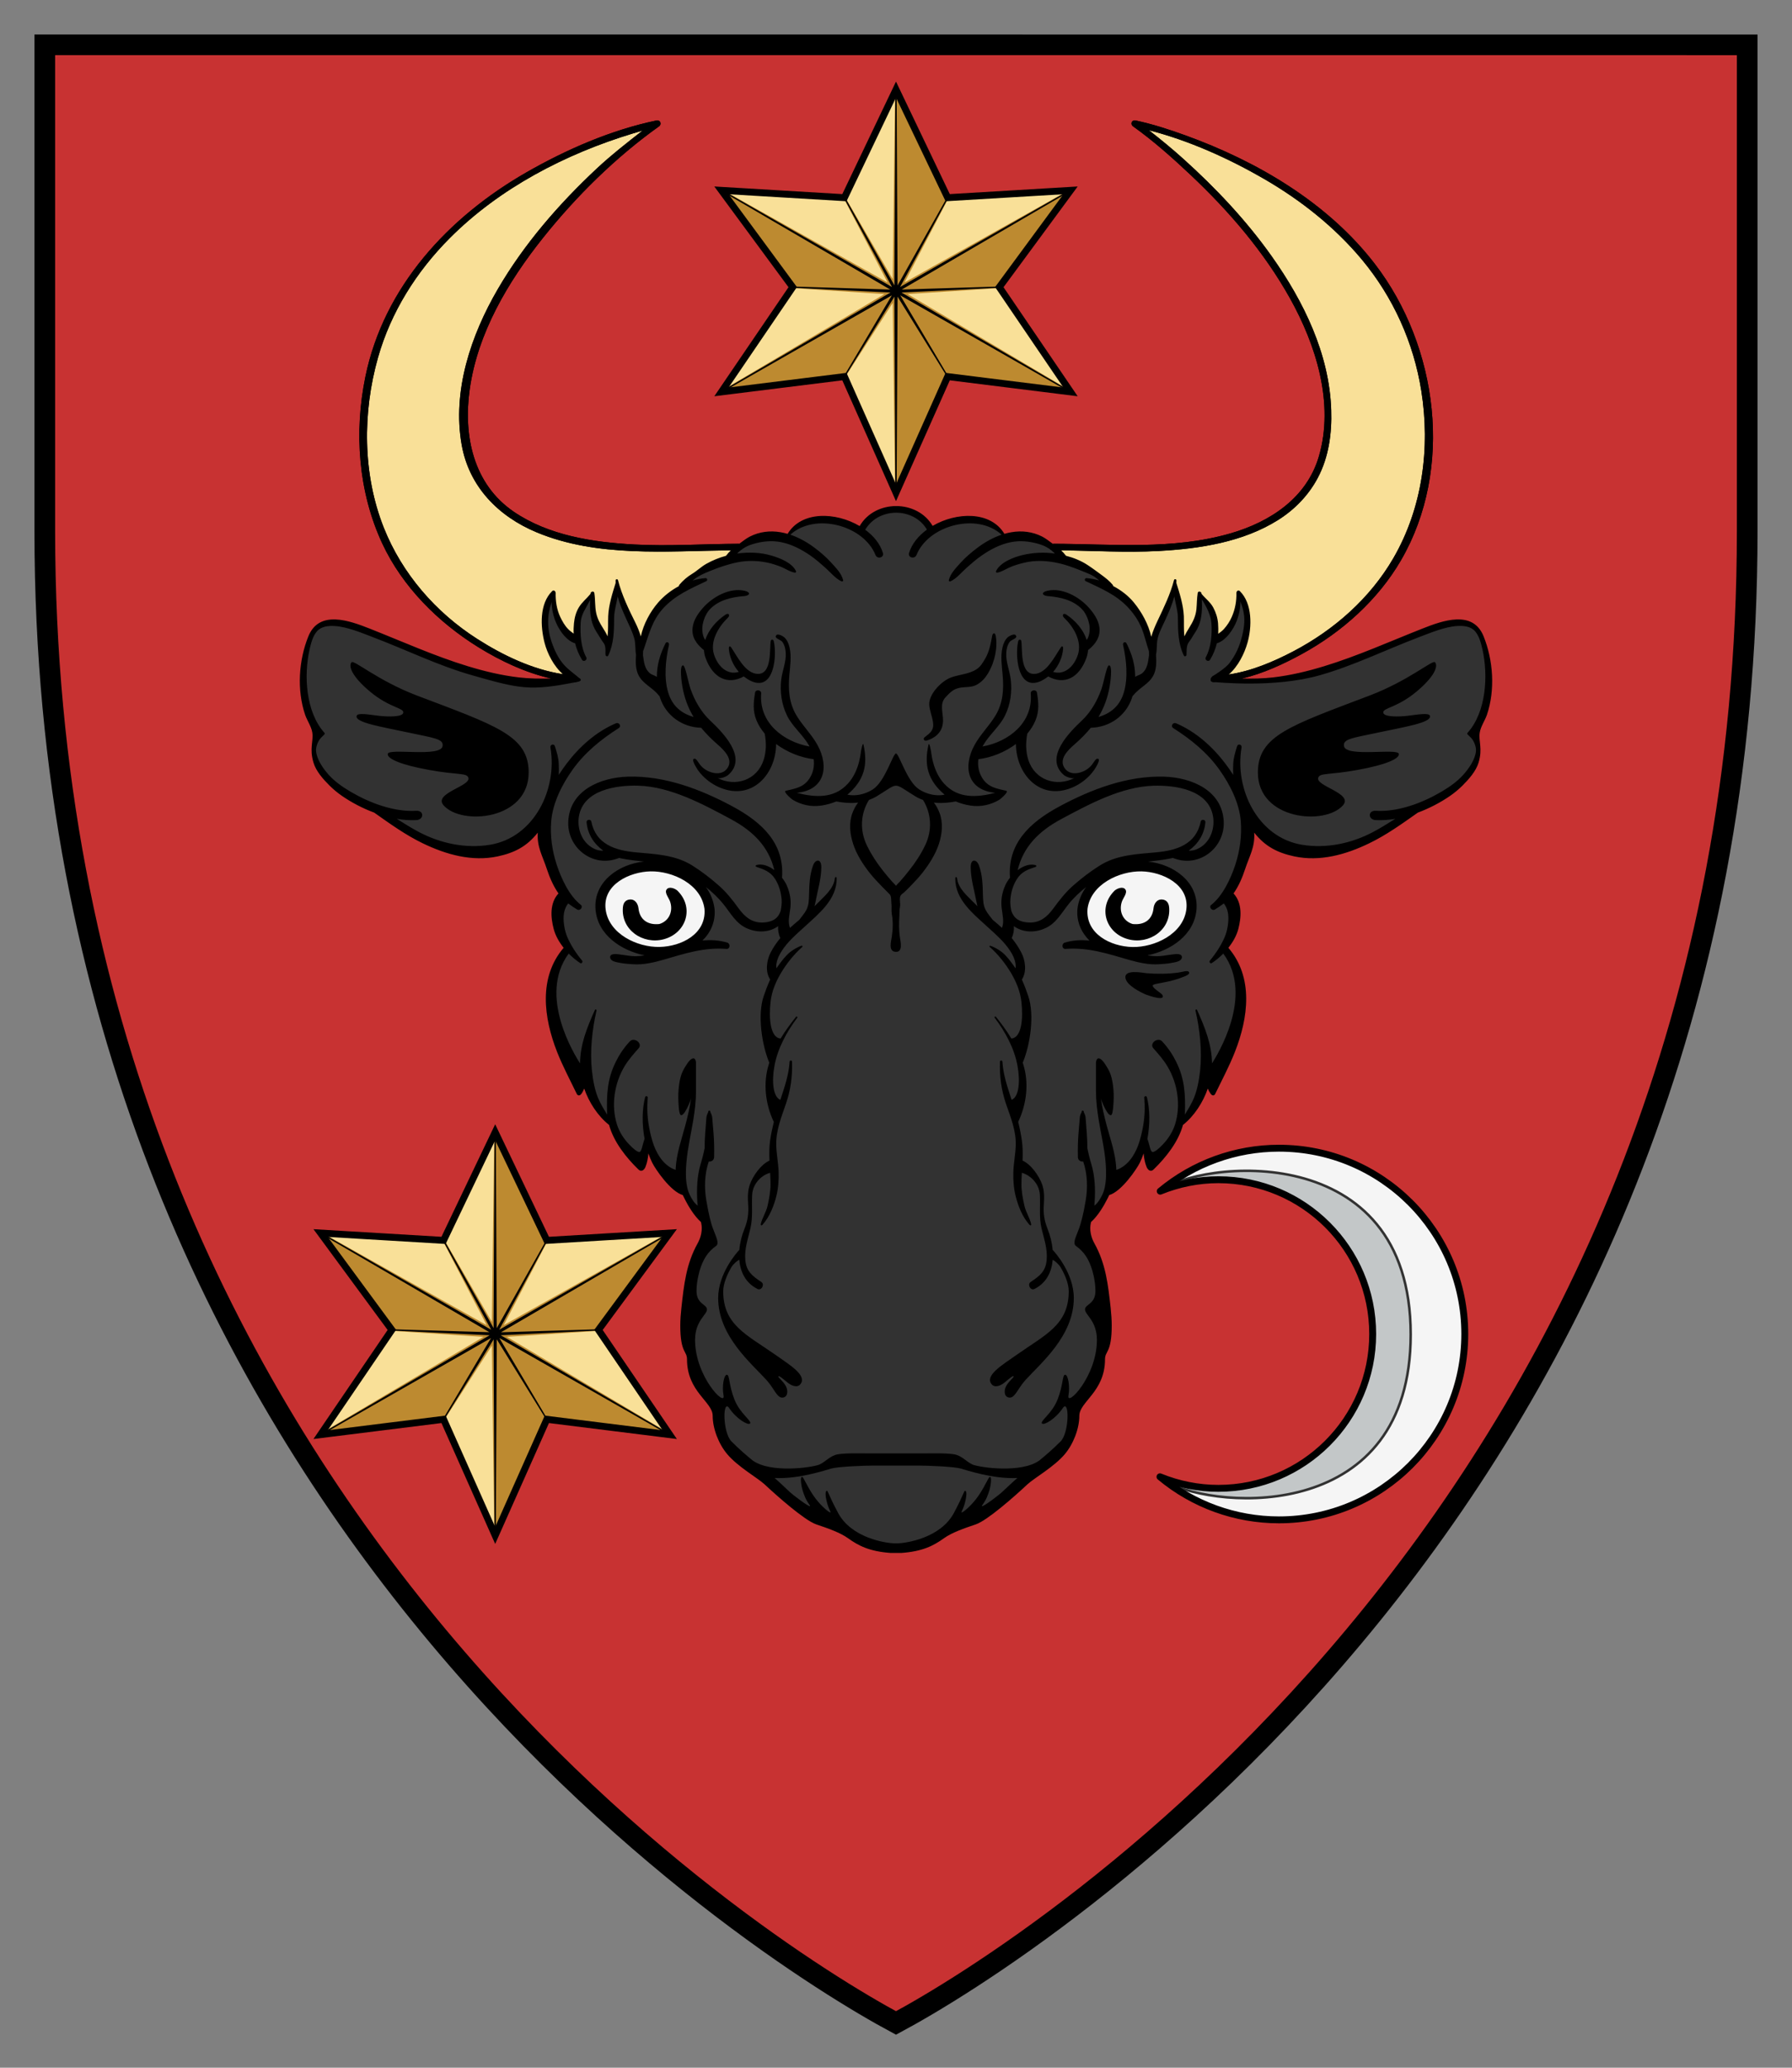
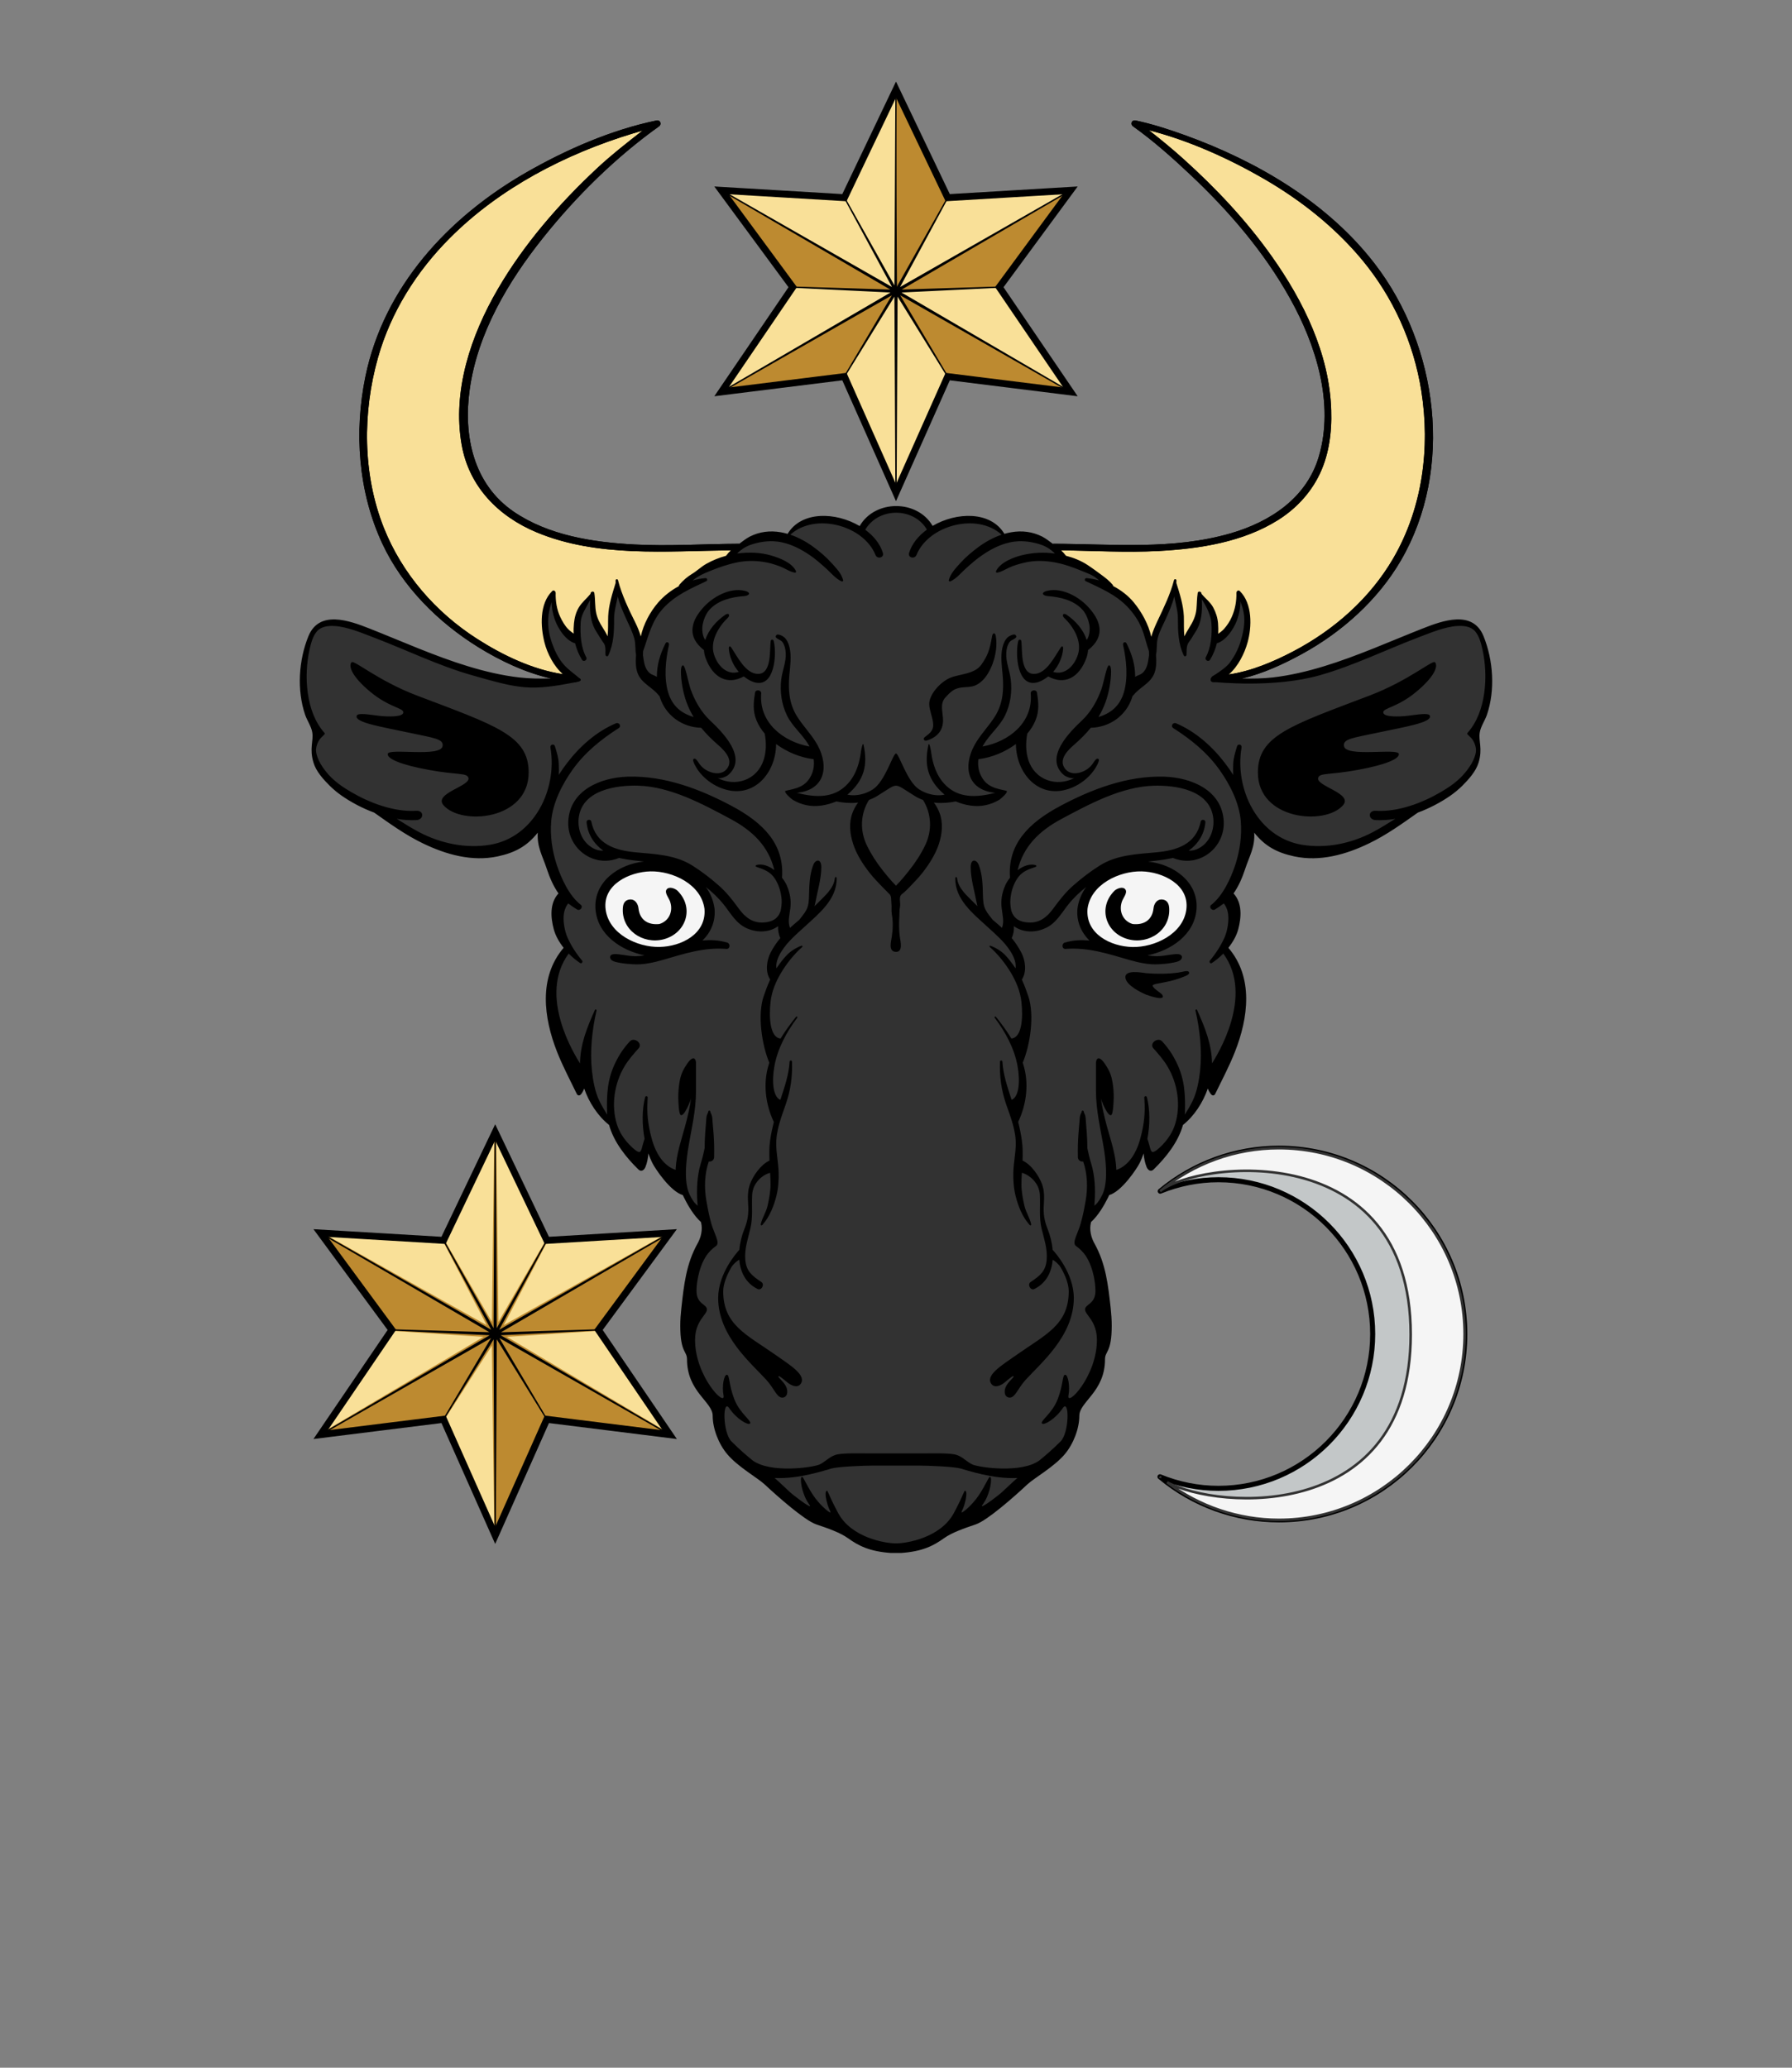
<svg xmlns="http://www.w3.org/2000/svg" height="240pt" width="208pt" version="1.1" viewBox="0 0 208 240">
  <rect x="0" y="0" width="208" height="240" fill="#808080" stroke="none" />
-   <path d="m5.199 5.199v56.446c0 112.72 83.113 164.74 98.801 173.16 15.69-8.42 98.8-60.44 98.8-173.16v-56.441z" stroke="#000000" stroke-width="2.4" fill="#c83232" />
  <path d="m76.266 14.215c-5.231 1.094-10.422 3.363-15.051 6.012-9.012 5.164-16.438 13.195-18.567 23.546-1.316 6.399-0.808 13.27 1.954 19.211 2.312 4.969 6.418 9.047 11.07 11.926 2.523 1.563 5.406 2.949 8.355 3.613 0.274 0.075 0.227 0.481-0.058 0.489-1.246 0.027-2.492 0.008-3.75-0.137-2.028-0.234-4.028-0.715-5.973-1.309-3.914-1.195-7.684-2.878-11.461-4.375-1.164-0.457-2.605-0.988-3.863-1.031-0.633-0.023-1.211 0.078-1.699 0.352-0.493 0.269-0.895 0.715-1.192 1.441-1.109 2.731-1.34 6.145-0.39 8.942 0.199 0.585 0.734 1.293 0.859 2.07 0.09 0.566-0.012 1.055-0.059 1.582-0.046 0.527-0.062 1.101 0.176 1.894 0.281 0.938 1.078 1.84 1.817 2.575 0.41 0.41 0.882 0.796 1.367 1.132 1.082 0.758 2.355 1.43 3.707 1.934 0.023 0.012 0.043 0.023 0.058 0.039 1.821 1.281 3.645 2.598 5.625 3.555 2.688 1.301 5.621 2.109 8.528 1.48 1.961-0.422 3.293-1.136 4.511-2.672 0.149-0.211 0.481-0.082 0.45 0.176-0.098 1.629 0.519 2.547 1.054 4.18 0.313 0.95 0.719 1.92 1.289 2.73 0.067 0.09 0.059 0.23-0.019 0.31-0.953 1.04-0.832 2.6-0.488 3.91 0.187 0.71 0.582 1.42 1.093 2.07 0.071 0.09 0.071 0.22 0 0.31-2.855 3.34-2.265 7.91-0.722 11.83 0.652 1.66 1.484 3.22 2.261 4.84 0.04 0.07 0.047 0.06 0.04 0.06-0.008 0 0.042 0 0.097-0.08 0.129-0.18 0.223-0.38 0.293-0.57 0.09-0.21 0.402-0.2 0.469 0.02 0.547 1.59 1.543 3.11 2.793 4.11 0.039 0.03 0.066 0.08 0.078 0.13 0.527 1.9 1.934 3.67 3.359 5.06 0.11 0.11 0.133 0.08 0.196 0.05 0.058-0.02 0.156-0.11 0.215-0.25 0.183-0.45 0.265-0.96 0.312-1.5 0.008-0.29 0.41-0.33 0.484-0.06 0.129 0.37 0.27 0.71 0.43 1.03 0.164 0.33 0.715 1.18 1.367 1.96 0.653 0.78 1.434 1.5 2.031 1.68 0.067 0.01 0.122 0.06 0.157 0.11 0.054 0.12 0.117 0.23 0.176 0.36 0.449 0.9 1.14 2.05 1.894 2.73 0.027 0.03 0.051 0.07 0.059 0.12 0.011 0.05 0.015 0.09 0.019 0.09 0.207 0.84 0.004 1.78-0.41 2.52-1.316 2.35-1.578 4.76-1.875 7.46-0.074 0.66-0.117 1.33-0.117 1.99 0 1.57 0.191 2.25 0.371 2.68 0.09 0.21 0.172 0.36 0.254 0.54 0.082 0.19 0.156 0.4 0.156 0.69 0 1.82 0.711 2.99 1.445 3.94 0.368 0.47 0.723 0.87 1.016 1.29 0.293 0.41 0.527 0.84 0.527 1.32 0 1.41 0.668 3.2 1.637 4.34 0.602 0.7 1.453 1.36 2.266 1.95 0.812 0.59 1.582 1.09 2.031 1.5 0.75 0.7 1.91 1.74 3.047 2.66 1.133 0.92 2.258 1.73 2.847 1.93 1.352 0.47 2.782 0.95 3.75 1.64 1.219 0.87 2.418 1.48 4.818 1.66h1.25c2.4-0.18 3.58-0.79 4.81-1.66 0.96-0.69 2.39-1.17 3.74-1.64 0.59-0.2 1.72-1.01 2.86-1.93 1.13-0.92 2.29-1.96 3.04-2.66 0.45-0.41 1.22-0.91 2.03-1.5 0.82-0.59 1.67-1.25 2.27-1.95 0.97-1.14 1.66-2.93 1.66-4.34 0-0.48 0.21-0.91 0.5-1.32 0.29-0.42 0.67-0.82 1.04-1.29 0.72-0.95 1.42-2.12 1.42-3.94 0-0.29 0.07-0.5 0.16-0.69 0.08-0.18 0.16-0.33 0.25-0.54 0.18-0.43 0.37-1.11 0.37-2.68 0-0.66-0.04-1.33-0.12-1.99-0.29-2.7-0.54-5.12-1.85-7.46-0.41-0.74-0.64-1.67-0.43-2.52 0 0 0.01-0.03 0.02-0.09 0.01-0.05 0.03-0.09 0.06-0.12 0.75-0.68 1.46-1.83 1.91-2.73 0.05-0.1 0.09-0.22 0.16-0.36 0.03-0.05 0.09-0.1 0.15-0.11 0.61-0.18 1.4-0.9 2.05-1.68 0.66-0.78 1.19-1.63 1.35-1.96 0.16-0.32 0.3-0.66 0.43-1.03 0.08-0.27 0.48-0.23 0.49 0.06 0.04 0.53 0.14 1.05 0.33 1.5 0.06 0.15 0.14 0.23 0.2 0.25 0.05 0.03 0.08 0.06 0.19-0.05 1.43-1.39 2.83-3.16 3.36-5.06 0.01-0.05 0.04-0.1 0.08-0.13 1.25-1 2.24-2.52 2.79-4.11 0.01-0.03 0.03-0.07 0.06-0.09 0.12-0.13 0.34-0.09 0.41 0.07 0.07 0.19 0.16 0.39 0.29 0.57 0.06 0.08 0.11 0.08 0.1 0.08s0 0.01 0.04-0.06c0.78-1.62 1.61-3.18 2.26-4.84 1.54-3.92 2.13-8.49-0.72-11.83-0.07-0.09-0.07-0.22 0-0.31 0.51-0.65 0.93-1.36 1.11-2.07 0.35-1.31 0.45-2.87-0.5-3.91-0.09-0.08-0.09-0.22-0.02-0.31 0.56-0.81 0.99-1.78 1.31-2.73 0.53-1.633 1.12-2.547 1.03-4.18-0.03-0.258 0.3-0.387 0.45-0.176 1.21 1.536 2.55 2.25 4.51 2.672 2.9 0.629 5.84-0.179 8.53-1.48 1.98-0.957 3.8-2.274 5.62-3.555 0.02-0.016 0.04-0.027 0.06-0.039 1.35-0.504 2.62-1.18 3.71-1.934 0.48-0.336 0.96-0.722 1.37-1.132 0.73-0.735 1.53-1.637 1.81-2.575 0.24-0.793 0.23-1.367 0.17-1.894-0.04-0.527-0.14-1.016-0.05-1.582 0.12-0.777 0.66-1.485 0.86-2.07 0.95-2.793 0.71-6.211-0.4-8.942-0.29-0.726-0.69-1.172-1.19-1.441-0.48-0.274-1.06-0.375-1.69-0.352-1.26 0.043-2.7 0.574-3.87 1.031-3.78 1.497-7.55 3.18-11.46 4.375-1.94 0.594-3.94 1.075-5.97 1.309-1.22 0.141-2.41 0.16-3.62 0.137-0.28-0.008-0.33-0.414-0.05-0.489 2.42-0.57 4.78-1.679 6.89-2.832 4.62-2.527 8.76-6.226 11.4-10.777 6.11-10.516 4.27-24.609-2.99-34.086-5.41-7.066-13.59-11.875-21.91-14.879-1.88-0.675-3.82-1.312-5.76-1.718-0.12-0.024-0.12 0.027-0.14 0.078s-0.03 0.113 0.06 0.176c2.38 1.699 4.6 3.668 6.72 5.66 4.48 4.222 8.56 8.965 11.57 14.371 3.03 5.43 5.21 12.297 3.38 18.547-1.45 4.929-5.76 7.75-10.42 9.097-6.81 1.965-13.83 1.243-20.72 1.227-0.06 0-0.11-0.02-0.15-0.059-0.41-0.3-0.78-0.617-1.18-0.82-1.07-0.547-2.24-0.672-3.43-0.465-0.26 0.043-0.5 0.098-0.76 0.176-0.11 0.039-0.23-0.004-0.29-0.098-0.76-1.258-2.06-1.875-3.54-1.972-1.48-0.098-3.13 0.328-4.47 1.113-0.12 0.062-0.26 0.019-0.33-0.098-1.69-2.906-6.35-2.898-8.02 0.02-0.071 0.117-0.219 0.16-0.336 0.097-1.34-0.793-3.004-1.226-4.493-1.132-1.488 0.093-2.793 0.707-3.55 1.972-0.067 0.094-0.188 0.137-0.293 0.098-0.262-0.078-0.508-0.133-0.762-0.176-1.195-0.207-2.363-0.082-3.438 0.465-0.398 0.203-0.765 0.52-1.171 0.82-0.043 0.039-0.098 0.059-0.157 0.059-4.066 0.012-8.136 0.301-12.238 0.078-4.82-0.258-9.984-1.043-14.09-3.844-4.804-3.281-5.996-9.039-5.234-14.468 0.933-6.606 4.5-12.586 8.574-17.688 3.856-4.832 8.469-9.379 13.527-12.98 0.086-0.063 0.082-0.125 0.059-0.176-0.023-0.055-0.047-0.102-0.156-0.078z" fill="#323232" />
  <path d="m82.355 105.49c0.293 2.75-2.3 4.99-5.793 5.01-3.492 0.02-6.558-2.19-6.851-4.93-0.293-2.75 2.301-5 5.793-5.02 3.492-0.01 6.558 2.19 6.851 4.94zm43.285 0c-0.29 2.75 2.31 4.99 5.8 5.01s6.56-2.19 6.85-4.93c0.29-2.75-2.3-5-5.79-5.02-3.5-0.01-6.56 2.19-6.86 4.94z" fill="#f5f5f5" />
  <path d="m76.266 14.215c-5.231 1.094-10.422 3.363-15.051 6.012-9.012 5.164-16.438 13.195-18.567 23.546-1.316 6.399-0.808 13.27 1.954 19.211 2.312 4.969 6.418 9.047 11.07 11.926 2.523 1.563 5.406 2.949 8.355 3.613l1.934 0.098c0.402 0.024-1.414-2.074-1.543-2.461l-0.703-2.07c-0.289-0.863-0.465-4.789 0.195-4.606 0.469 0.129-0.051 1.289 0.723 1.914 0.269 0.219 0.683 1.762 0.996 2.008 0.375 0.305 0.773 0.617 1.191 0.918 0.496 0.364-0.117-2.512 0.407-2.164 0.218 0.141 0.222-2.047 0.449-1.875 0.164 0.121 0.636-1.121 0.801-0.976 0.316 0.273 0.011 0.91 0.332 1.289 0.347 0.406 0.183 1.398 0.546 1.875 0.407 0.527 0.817 1.668 1.25 2.203 0.278 0.34 0.149-1.903 0.43-1.582 0.371 0.429-0.336-2.696 0.039-2.164 0.203 0.285 0.352-2.668 0.547-2.227l2.637 5.953 2.285-4.437 4.215-3.559 3.539-1.785 1.098-1.445c-3.852 0.035-7.938 0.23-11.821 0.023-4.808-0.262-9.972-1.043-14.078-3.848-4.805-3.277-5.996-9.035-5.23-14.464 0.929-6.606 4.496-12.586 8.57-17.688 3.855-4.832 8.473-9.379 13.527-12.98 0.086-0.063 0.082-0.125 0.059-0.176-0.024-0.055-0.047-0.102-0.156-0.078zm55.464 0c-0.11-0.024-0.12 0.027-0.14 0.078s-0.02 0.113 0.06 0.176c2.39 1.699 4.6 3.668 6.72 5.66 4.48 4.223 8.56 8.969 11.58 14.371 3.03 5.434 5.21 12.297 3.37 18.547-1.44 4.93-5.76 7.75-10.42 9.098-6.8 1.964-13.83 1.242-20.72 1.226l1.26 1.356 3.13 1.539 3 2.55 1.92 1.563 2 3.937 0.37-0.109 0.82-2.059 1.71-3.687 0.6 3.305 0.28 2.648 1.69-2 0.45-3.203 1.15 1.625 0.6 3.109 0.57-0.027 1.67-2.242 0.64-2.196 0.57 0.622 0.05 3.269-1.32 3.184-1.02 2.152 1.79-0.184c2.42-0.57 4.78-1.679 6.89-2.832 4.62-2.527 8.76-6.226 11.4-10.777 6.11-10.516 4.27-24.609-2.99-34.086-5.42-7.082-13.6-11.89-21.92-14.894-1.88-0.676-3.82-1.313-5.76-1.719z" fill="#f9e098" />
  <path d="m96.902 101.94c-0.136 1.23-1.211 2.07-2.031 2.92-0.105 0.11-0.215 0.22-0.324 0.32 0.031-0.13 0.058-0.25 0.082-0.37 0.246-1.33 0.703-2.83 0.703-4.15 0-1.051-0.684-0.918-0.937-0.26-0.434 1.12-0.457 2.31-0.489 3.5-0.015 0.59-0.031 1.15-0.293 1.68-0.211 0.42-0.551 0.8-0.843 1.19-0.34 0.28-0.68 0.57-1.008 0.87-0.024 0.02-0.043 0.04-0.067 0.06-0.277-0.72-0.062-1.47 0.039-2.26 0.118-0.93-0.031-1.78-0.402-2.65-0.121-0.28-0.312-0.6-0.559-0.91 0.286-3.931-2.218-6.392-5.796-8.31-3.696-1.976-7.848-3.55-12.098-3.425-3.172 0.093-6.75 1.582-6.918 5.195-0.141 2.988 2.703 5.29 5.562 4.359 0.137-0.043 0.25-0.082 0.348-0.121 0.078 0.02 0.152 0.039 0.231 0.055 0.875 0.179 1.765 0.273 2.652 0.367-2.922 0.29-5.895 2.34-5.629 5.57 0.246 2.94 2.961 4.75 5.691 5.32-0.343 0.06-0.691 0.09-1.05 0.1-0.575 0.01-1.145-0.13-1.711-0.19-0.321-0.04-0.692-0.12-1.004-0.01-0.168 0.06-0.239 0.17-0.235 0.3 0 0.14 0.09 0.3 0.227 0.39 0.285 0.18 0.668 0.23 0.996 0.29 0.477 0.09 0.961 0.12 1.441 0.15 1.208 0.08 2.403-0.2 3.551-0.53 2.434-0.71 4.715-1.46 7.289-1.25 0.43 0.03 0.485-0.61 0.102-0.73-0.965-0.29-1.926-0.34-2.887-0.24 0.949-0.93 1.531-2.18 1.406-3.68-0.125-0.97-0.488-1.81-1.011-2.54 0.734 0.59 1.425 1.24 2.004 1.95 0.859 1.05 1.461 2.28 2.761 2.85 1.27 0.56 2.649 0.46 3.621-0.25-0.019 0.45 0.036 0.91 0.258 1.38-0.433 0.52-0.816 1.08-1.129 1.69-0.461 0.89-0.648 2.23-0.05 3.12-0.293 0.64-0.536 1.3-0.758 1.95-0.727 2.15-0.219 5.61 0.656 7.71-0.023 0.07-0.047 0.14-0.066 0.21-0.672 2.16-0.387 4.57 0.562 6.6 0.012 0.02 0.023 0.04 0.035 0.05-0.179 0.72-0.336 1.44-0.437 2.17-0.106 0.77-0.106 1.55-0.071 2.33-1.004 0.45-1.929 1.78-2.281 2.78-0.262 0.74-0.246 1.53-0.195 2.3 0.066 1.07-0.035 1.87-0.438 2.86-0.297 0.74-0.511 1.57-0.586 2.42-0.281 0.3-2.457 2.73-2.457 5.59 0 4.42 3.868 7.59 5.629 9.54 0.922 1.02 1.223 2.19 1.965 2 0.524-0.14 0.524-0.86 0.238-1.36-0.32-0.56-0.902-0.97-0.839-1.09 0.058-0.12 0.617 0.36 1.011 0.68 0.516 0.43 1.18 0.68 1.535 0.24 0.821-1.01-1.179-2.21-2.894-3.42-3.309-2.32-6.059-3.46-6.059-7.36 0-0.91 0.45-1.93 0.926-2.77 0.274-0.45 0.656-0.74 0.938-0.91 0.117 1.41 0.722 2.7 2.117 3.4 0.465 0.23 0.867-0.53 0.445-0.81-1.098-0.73-1.75-1.26-1.863-2.57-0.11-1.29 0.312-2.43 0.597-3.67 0.305-1.31 0.125-2.57 0.2-3.89 0.078-1.39 1.222-2.33 2.086-2.54 0.027 0.45 0.047 0.91 0.047 1.35 0 0.81-0.172 1.73-0.356 2.52-0.172 0.73-0.621 1.37-0.777 2.08-0.028 0.14 0.086 0.2 0.179 0.1 0.871-0.95 1.368-2.31 1.629-3.35 0.215-0.85 0.297-1.88 0.266-2.77-0.035-1.03-0.242-2.05-0.277-3.09-0.059-1.72 0.574-3.25 1.121-4.85 0.558-1.62 0.765-3.18 0.707-4.89-0.004-0.19-0.27-0.18-0.278 0-0.09 1.52-0.601 2.99-1.074 4.43-0.855-0.34-1.012-2.16-0.691-3.91 0.367-2.05 1.422-3.99 2.66-5.63 0.058-0.08-0.078-0.19-0.141-0.11-0.652 0.82-1.265 1.65-1.797 2.53-1.207-0.09-1.382-2.34-1.168-4.26 0.137-1.22 0.598-2.32 1.223-3.37 0.637-1.07 1.52-2.18 2.461-3 0.07-0.07-0.023-0.19-0.102-0.14-0.531 0.19-1.214 0.59-1.679 1.07-0.438 0.45-0.809 0.96-1.168 1.47-0.02 0.03-0.035 0.05-0.055 0.08-0.023-0.18-0.027-0.36 0.008-0.56 0.086-0.53 0.32-1.01 0.609-1.45 0.684-1.08 1.696-1.94 2.629-2.79 1.656-1.53 3.785-3.18 3.746-5.66-0.004-0.19-0.187-0.18-0.211 0.01zm-20.34 7.97c-2.582 0.06-5.894-1.5-6.265-4.35-0.379-2.9 2.789-4.37 5.207-4.42 2.582-0.05 5.894 1.5 6.266 4.35 0.242 2.91-2.68 4.37-5.208 4.42zm14.051-4.18c-0.308 0.89-0.929 1.27-1.953 1.34-1.324 0.09-2.176-0.61-2.91-1.61-0.727-1-1.426-1.9-2.355-2.71-0.957-0.84-1.965-1.61-3.036-2.29-1.972-1.241-4.308-1.323-6.562-1.53-2.399-0.223-4.641-0.942-5.164-3.578-0.063-0.305-0.571-0.239-0.547 0.074 0.113 1.398 0.867 2.543 1.934 3.304-0.036 0-0.067 0.004-0.09 0.004-0.563 0.016-1.106-0.238-1.539-0.582-0.996-0.785-1.395-2.164-1.196-3.386 0.504-3.098 4.36-3.645 6.891-3.571 3.73 0.106 7.476 2.125 10.719 3.867 2.605 1.395 4.418 3.2 5.07 5.928-0.637-0.48-1.387-0.78-2.09-0.58-0.105 0.04-0.097 0.17 0 0.2 0.914 0.31 1.637 0.57 2.168 1.39 0.457 0.71 0.703 1.56 0.77 2.39 0.035 0.45-0.028 0.9-0.11 1.34zm-13.246-2.48c-0.254 0.38 0.254 0.96 0.399 1.36 0.406 1.12-0.082 2.29-1.227 2.64-1.359 0.15-2.289-0.51-2.43-1.82-0.066-0.58-0.414-1.01-0.875-1.03-0.363-0.01-0.855 0.14-0.929 0.87-0.266 2.66 2.316 4.39 4.734 3.75 2.621-0.7 3.574-3.68 1.602-5.63-0.227-0.23-0.977-0.57-1.274-0.14zm12.098-28.875c-0.164 0.879 0.176 3.852-1.481 3.844-1.457-0.004-2.406-2.039-3.105-3.055-0.211-0.312-0.293-0.047-0.281 0.117 0.058 0.926 0.488 1.949 1.156 2.703-1.313 0.422-2.442-0.636-2.879-2.019-0.5-1.57 0.559-3.254 1.617-4.274 0.301-0.293 0.078-0.586-0.273-0.355-1.035 0.695-1.989 1.758-2.356 2.949-0.301-0.383-0.371-1.058-0.343-1.457 0.046-0.703 0.386-1.586 0.847-2.078 1.024-1.098 2.543-1.449 4.008-1.562 0.687-0.055 0.781-0.446 0.082-0.61-1.762-0.418-3.742 0.703-4.867 1.981-0.57 0.648-1.09 1.414-1.195 2.269-0.141 1.106 0.437 1.891 1.179 2.524 0.047 0.043 0.094 0.074 0.137 0.105 0.016 0.305 0.074 0.609 0.187 0.914 0.856 2.34 2.571 3.164 4.43 2.145 0.531 0.398 1.16 0.789 1.844 0.75 1.844-0.11 1.965-3.661 1.625-4.891-0.043-0.164-0.301-0.18-0.332 0zm82.735-0.527c-1.25-3.086-4.75-1.817-7.09-0.891-3.79 1.496-7.54 3.188-11.43 4.375-1.93 0.59-3.92 1.063-5.93 1.297-1.2 0.137-2.39 0.148-3.59 0.125 2.45-0.578 4.85-1.684 6.96-2.844 4.66-2.547 8.82-6.285 11.49-10.883 6.17-10.621 4.32-24.804-3-34.355-5.46-7.137-13.69-11.949-22.04-14.965-1.88-0.68-3.82-1.316-5.77-1.727-0.43-0.085-0.64 0.442-0.29 0.688 2.37 1.687 4.57 3.637 6.68 5.629 4.47 4.207 8.53 8.949 11.53 14.32 3.02 5.399 5.17 12.203 3.36 18.352-1.41 4.828-5.64 7.605-10.26 8.941-6.74 1.945-13.73 1.219-20.63 1.203-0.4-0.293-0.79-0.609-1.22-0.832-1.13-0.57-2.35-0.719-3.59-0.504-0.27 0.047-0.54 0.11-0.8 0.184-1.6-2.672-5.57-2.539-8.33-0.922-1.79-3.074-6.69-3.07-8.469 0.02-2.761-1.637-6.75-1.778-8.363 0.906-0.262-0.078-0.531-0.141-0.801-0.188-1.242-0.215-2.461-0.066-3.586 0.504-0.429 0.223-0.824 0.539-1.222 0.832-4.079 0.012-8.141 0.309-12.219 0.086-4.789-0.258-9.918-1.043-13.961-3.801-4.711-3.214-5.863-8.843-5.106-14.214 0.918-6.539 4.45-12.493 8.504-17.575 3.844-4.82 8.43-9.351 13.465-12.941 0.348-0.246 0.141-0.773-0.289-0.684-5.265 1.098-10.465 3.36-15.105 6.02-9.055 5.191-16.543 13.277-18.688 23.715-1.328 6.445-0.824 13.371 1.965 19.367 2.34 5.023 6.473 9.144 11.16 12.047 2.539 1.57 5.445 2.945 8.43 3.617-1.238 0.027-2.477 0.023-3.715-0.121-2.012-0.234-3.996-0.707-5.93-1.297-3.894-1.187-7.644-2.883-11.429-4.379-2.336-0.922-5.84-2.191-7.094 0.895-1.133 2.785-1.356 6.254-0.379 9.117 0.219 0.648 0.719 1.359 0.828 2.043 0.16 1.031-0.359 1.855 0.141 3.508 0.304 1.019 1.133 1.937 1.879 2.679 0.425 0.422 0.898 0.813 1.39 1.157 1.102 0.765 2.403 1.46 3.778 1.968 1.816 1.282 3.628 2.59 5.632 3.559 2.719 1.316 5.731 2.161 8.715 1.519 1.992-0.429 3.387-1.175 4.637-2.753-0.098 1.699 0.547 2.66 1.07 4.265 0.321 0.97 0.75 1.95 1.336 2.79-1.043 1.13-0.906 2.8-0.551 4.14 0.2 0.76 0.618 1.5 1.149 2.17-2.938 3.44-2.32 8.12-0.762 12.08 0.66 1.68 1.504 3.25 2.278 4.86 0.128 0.27 0.374 0.25 0.55 0 0.137-0.19 0.242-0.4 0.321-0.6 0.562 1.62 1.589 3.19 2.886 4.22 0.543 1.97 1.965 3.77 3.407 5.17 0.324 0.32 0.656 0.09 0.812-0.28 0.203-0.49 0.301-1.03 0.348-1.58 0.129 0.39 0.277 0.75 0.445 1.08 0.359 0.73 2.129 3.35 3.543 3.75 0.059 0.12 0.117 0.24 0.176 0.35 0.453 0.92 1.136 2.06 1.933 2.78 0.008 0.04 0.016 0.07 0.024 0.1 0.187 0.76-0.012 1.66-0.399 2.36-1.343 2.39-1.601 4.84-1.898 7.54-0.074 0.68-0.125 1.35-0.125 2.02 0 3.18 0.781 2.92 0.781 3.91 0 3.78 2.981 4.93 2.981 6.56 0 1.48 0.687 3.28 1.703 4.47 1.246 1.47 3.488 2.72 4.324 3.49 1.508 1.41 4.633 4.17 5.984 4.64 1.356 0.46 2.782 0.95 3.696 1.61 1.242 0.89 2.5 1.53 4.95 1.71h1.24c2.45-0.18 3.71-0.82 4.95-1.71 0.92-0.66 2.34-1.15 3.7-1.61 1.35-0.47 4.48-3.23 5.98-4.64 0.84-0.77 3.08-2.02 4.33-3.49 1.01-1.19 1.7-2.99 1.7-4.47 0-1.63 2.98-2.78 2.98-6.56 0-0.99 0.78-0.73 0.78-3.91 0-0.67-0.05-1.34-0.12-2.02-0.3-2.7-0.56-5.15-1.9-7.54-0.39-0.7-0.59-1.6-0.4-2.36 0.01-0.03 0.01-0.06 0.02-0.1 0.8-0.72 1.48-1.86 1.94-2.78 0.06-0.11 0.12-0.23 0.17-0.35 1.42-0.4 3.19-3.02 3.55-3.75 0.16-0.33 0.31-0.69 0.44-1.08 0.05 0.55 0.15 1.09 0.35 1.58 0.16 0.37 0.49 0.6 0.81 0.28 1.44-1.4 2.87-3.2 3.41-5.17 1.3-1.03 2.32-2.6 2.88-4.22 0.08 0.2 0.19 0.41 0.33 0.6 0.17 0.25 0.42 0.27 0.54 0 0.78-1.61 1.62-3.18 2.28-4.86 1.56-3.96 2.18-8.64-0.76-12.08 0.53-0.67 0.95-1.41 1.15-2.17 0.35-1.34 0.49-3-0.55-4.14 0.59-0.84 1.01-1.82 1.33-2.79 0.53-1.605 1.17-2.566 1.07-4.265 1.25 1.578 2.65 2.324 4.64 2.753 2.99 0.642 6-0.203 8.71-1.519 2.01-0.969 3.82-2.277 5.64-3.559 1.37-0.508 2.68-1.203 3.78-1.968 0.49-0.344 0.96-0.731 1.39-1.157 0.74-0.742 1.57-1.66 1.88-2.679 0.5-1.653-0.03-2.477 0.14-3.508 0.11-0.684 0.61-1.395 0.83-2.043 0.97-2.863 0.74-6.328-0.39-9.117zm-37.71-9.899c4.75-0.258 9.78-1.023 13.88-3.601 1.92-1.215 3.53-2.883 4.59-4.899 1.27-2.402 1.65-5.156 1.56-7.844-0.2-6.503-3.21-12.625-6.91-17.843-2.94-4.153-6.45-7.899-10.23-11.301-1.27-1.152-2.66-2.285-4.02-3.344 4.68 1.203 9.26 3.27 13.4 5.668 4.26 2.469 8.17 5.57 11.33 9.36 3.62 4.363 5.99 9.621 6.88 15.222 1.05 6.617 0.14 13.598-3.25 19.434-2.7 4.644-6.86 8.312-11.59 10.797-2.27 1.187-4.88 2.304-7.5 2.683 1.09-0.937 1.82-2.441 2.17-3.687 0.52-1.852 0.58-4.532-0.89-5.985-0.15-0.148-0.35-0.039-0.38 0.125-0.02 0.02-0.03 0.047-0.02 0.078 0.03 0.954-0.15 1.926-0.54 2.801-0.22 0.508-0.53 0.973-0.9 1.391-0.2 0.219-0.43 0.391-0.67 0.562 0.02-0.394 0.01-0.804-0.02-1.23-0.06-0.66-0.25-1.246-0.56-1.828-0.34-0.633-0.91-1.035-1.35-1.574-0.01-0.016-0.01-0.032-0.01-0.047-0.01-0.239-0.4-0.325-0.44-0.059-0.1 0.625-0.09 1.266-0.15 1.899-0.09 0.82-0.41 1.461-0.84 2.144-0.19 0.305-0.39 0.641-0.55 0.992-0.1-0.785-0.04-1.562-0.07-2.347-0.06-1.301-0.48-2.614-0.87-3.856 0.01-0.098 0.01-0.195 0.01-0.293 0-0.16-0.24-0.195-0.28-0.039-0.42 1.641-1.19 3.207-1.91 4.731-0.29 0.609-0.55 1.222-0.73 1.855-0.32-1.457-1.11-2.863-2.01-3.969-0.63-0.777-1.48-1.433-2.41-1.922-0.01-0.054-0.03-0.113-0.08-0.171-0.36-0.426-0.79-0.762-1.24-1.094-0.55-0.403-1.1-0.817-1.67-1.188-0.75-0.492-1.61-0.836-2.49-1.062-0.17-0.223-0.36-0.442-0.57-0.637 3.75 0.047 7.57 0.281 11.33 0.078zm-48.744 0.117c0.09-0.082 0.184-0.156 0.274-0.23 0.062-0.024 0.109-0.059 0.144-0.106 0.371-0.261 0.758-0.441 1.231-0.582 1.078-0.324 2.179-0.437 3.289-0.214 1.214 0.246 2.304 0.816 3.32 1.507 0.664 0.454 1.273 0.997 1.875 1.532 0.574 0.511 1.09 1.179 1.797 1.504 0.097 0.046 0.219-0.028 0.187-0.145-0.191-0.781-0.828-1.41-1.351-1.992-0.594-0.668-1.278-1.242-1.992-1.781-0.84-0.629-1.786-1.161-2.786-1.497 2.836-2.589 8.476-1.121 9.886 2.352 0.2 0.52 1.03 0.328 0.86-0.238-0.32-1.047-1.07-1.969-2.05-2.688 1.53-2.629 5.62-2.636 7.16-0.019-0.98 0.719-1.75 1.648-2.07 2.707-0.17 0.562 0.65 0.754 0.86 0.238 1.41-3.473 7.05-4.941 9.88-2.352-1 0.336-1.94 0.868-2.78 1.497-0.71 0.539-1.4 1.109-2 1.777-0.52 0.586-1.15 1.215-1.35 1.996-0.02 0.117 0.09 0.191 0.19 0.145 0.71-0.325 1.23-0.993 1.8-1.504 0.6-0.535 1.21-1.078 1.88-1.532 1.01-0.695 2.1-1.261 3.31-1.507 1.11-0.223 2.21-0.11 3.29 0.214 0.48 0.141 0.86 0.321 1.24 0.582 0.03 0.047 0.08 0.082 0.14 0.106 0.09 0.07 0.18 0.144 0.27 0.23 0.07 0.059 0.14 0.125 0.2 0.184-1.26-0.176-2.54-0.117-3.78 0.18-1.03 0.246-2.58 0.843-3.06 1.863-0.04 0.098 0.03 0.191 0.14 0.172 0.48-0.078 0.89-0.356 1.33-0.559 0.58-0.273 1.21-0.453 1.83-0.597 1.15-0.278 2.36-0.243 3.52-0.032 1.12 0.203 2.18 0.594 3.23 1.028 0.6 0.246 1.15 0.425 1.65 0.843l0.27 0.223c-0.49-0.141-0.99-0.23-1.48-0.269-0.18-0.012-0.26 0.269-0.09 0.347 1.76 0.84 3.48 1.547 4.86 2.989 0.69 0.73 1.24 1.515 1.63 2.453 0.36 0.875 0.55 1.8 0.86 2.695 0 0.156 0 0.312 0.01 0.473-0.11 0.785-0.19 1.589-0.8 2.086-0.26 0.21-0.54 0.234-0.81 0.421 0.01-1.382-0.36-2.593-0.99-3.871-0.15-0.297-0.48-0.129-0.41 0.176 0.39 1.719 0.6 3.813 0.08 5.531-0.49 1.59-1.55 2.407-2.94 2.821 0.63-1.051 1.08-2.223 1.31-3.618 0.04-0.195 0.38-2.398-0.09-2.375-0.27 0.012-0.59 1.965-0.88 2.774-0.48 1.34-1.21 2.629-2.25 3.613-1.34 1.274-4.49 4.313-2.09 6.356 0.22 0.183 0.95 0.472 1.25 0.316-2.13 1.106-4.64 0.25-5.39-2.086-0.31-0.976-0.31-2.047-0.12-3.051 0.39-0.461 0.72-0.972 0.95-1.535 0.45-1.086 0.36-2.101 0.17-3.23-0.07-0.403-0.75-0.309-0.72 0.097 0.29 3.399-2.55 5.61-5.6 6.164 0.03-0.058 0.06-0.121 0.1-0.175 0.7-1.211 1.91-2.168 2.52-3.434 0.63-1.293 0.83-2.75 0.66-4.168-0.12-1.027-0.58-2.035-0.52-3.078 0.02-0.441 0.12-0.891 0.37-1.258 0.19-0.277 0.82-0.41 0.79-0.648-0.06-0.52-0.86-0.035-1 0.09-0.32 0.308-0.5 0.742-0.6 1.171-0.25 1.063-0.07 2.161 0.02 3.227 0.14 1.648 0.05 3.203-0.82 4.656-0.73 1.227-1.78 2.219-2.46 3.477-1.32 2.43-0.89 5.183 2.42 5.519-2.11 0.535-4.31 0.7-5.92-1.054-0.66-0.715-1.07-1.618-1.31-2.555-0.11-0.426-0.18-0.856-0.24-1.289 0-0.024-0.19-1.07-0.28-0.684-0.52 2.336-0.09 4.125 1.87 5.793-0.18 0.035-0.4 0.078-0.83 0.067-0.74-0.028-1.52-0.285-2.14-0.692-1.42-0.929-2.31-4.152-2.67-4.152s-1.25 3.219-2.67 4.152c-0.62 0.407-1.4 0.664-2.139 0.692-0.433 0.011-0.656-0.032-0.832-0.067 1.961-1.668 2.391-3.457 1.871-5.793-0.09-0.386-0.277 0.66-0.281 0.684-0.051 0.433-0.129 0.863-0.234 1.289-0.242 0.937-0.653 1.84-1.313 2.555-1.609 1.754-3.804 1.589-5.914 1.054 3.305-0.336 3.739-3.089 2.418-5.519-0.683-1.258-1.734-2.25-2.465-3.477-0.863-1.453-0.961-3.008-0.82-4.656 0.094-1.066 0.27-2.164 0.024-3.227-0.098-0.429-0.278-0.863-0.606-1.171-0.133-0.122-0.937-0.61-0.996-0.09-0.027 0.238 0.602 0.371 0.789 0.648 0.25 0.367 0.344 0.817 0.371 1.258 0.063 1.043-0.402 2.051-0.523 3.078-0.168 1.418 0.039 2.875 0.664 4.168 0.609 1.266 1.824 2.223 2.523 3.434 0.031 0.054 0.067 0.117 0.098 0.175-3.047-0.554-5.895-2.769-5.61-6.164 0.036-0.406-0.644-0.5-0.71-0.097-0.192 1.129-0.282 2.144 0.164 3.23 0.234 0.567 0.562 1.078 0.953 1.535 0.195 1.004 0.191 2.075-0.125 3.051-0.746 2.336-3.254 3.192-5.379 2.086 0.301 0.156 1.023-0.133 1.242-0.316 2.402-2.043-0.746-5.082-2.086-6.356-1.039-0.984-1.769-2.273-2.25-3.613-0.285-0.809-0.613-2.762-0.879-2.774-0.473-0.023-0.129 2.18-0.094 2.375 0.235 1.395 0.68 2.563 1.317 3.618-1.395-0.418-2.453-1.231-2.942-2.821-0.527-1.718-0.312-3.812 0.079-5.531 0.066-0.305-0.266-0.473-0.411-0.176-0.629 1.278-0.996 2.489-0.988 3.871-0.269-0.187-0.551-0.211-0.808-0.421-0.618-0.497-0.692-1.297-0.805-2.083 0.012-0.156 0.015-0.316 0.012-0.476 0.648-1.809 0.996-3.547 2.367-5.016 1.41-1.511 3.16-2.254 4.984-3.121 0.164-0.078 0.09-0.359-0.094-0.347-0.5 0.039-1.004 0.132-1.496 0.277 0.039-0.031 0.074-0.063 0.114-0.094 0.578-0.461 1.136-0.699 1.82-0.98 1.055-0.434 2.113-0.801 3.234-1.032 1.16-0.234 2.364-0.211 3.516 0.032 0.512 0.109 1.015 0.277 1.5 0.461 0.558 0.214 1.07 0.601 1.668 0.699 0.105 0.015 0.18-0.074 0.133-0.176-0.457-0.977-1.875-1.516-2.844-1.801-1.25-0.375-2.598-0.41-3.887-0.254-0.035 0.008-0.074 0.012-0.109 0.02 0.062-0.063 0.129-0.125 0.195-0.188zm21.624 34.082c-0.5 1.032-1.13 1.992-1.85 2.892-0.34 0.44-0.7 0.88-1.08 1.3-0.14 0.15-0.31 0.3-0.44 0.47-0.13-0.17-0.3-0.32-0.44-0.47-0.38-0.42-0.74-0.86-1.09-1.3-0.71-0.9-1.34-1.86-1.84-2.892-0.86-1.765-0.751-3.707 0.23-5.296 0.33-0.122 0.65-0.27 0.94-0.45 2.62-1.605 1.78-1.605 4.4 0 0.29 0.18 0.6 0.328 0.94 0.45 0.98 1.589 1.09 3.531 0.23 5.296zm-51.964-23.984c-4.836-3.086-8.734-7.574-10.859-12.922-2.461-6.207-2.477-13.371-0.668-19.75 1.496-5.273 4.469-9.984 8.32-13.847 5.805-5.829 13.453-9.786 21.274-12.157 0.371-0.113 0.742-0.222 1.117-0.328-1.77 1.375-3.692 2.871-5.32 4.399-4.411 4.121-8.442 8.765-11.485 13.996-3.125 5.363-5.297 11.816-4.195 18.07 0.855 4.863 4.258 8.313 8.703 10.164 7.055 2.934 15.086 2.164 22.547 2.082-0.207 0.199-0.399 0.414-0.57 0.641-0.801 0.215-1.575 0.531-2.297 0.937-0.598 0.34-1.086 0.828-1.68 1.184-0.527 0.316-1.023 0.754-1.422 1.222-0.051 0.059-0.074 0.125-0.082 0.184-0.918 0.492-1.746 1.145-2.406 1.906-0.906 1.047-1.688 2.473-2.004 3.926-0.156-0.543-0.367-1.066-0.617-1.57-0.789-1.582-1.594-3.254-2.032-4.969-0.039-0.156-0.277-0.121-0.277 0.035-0.004 0.102 0 0.199 0.004 0.297-0.383 1.238-0.809 2.555-0.863 3.852-0.032 0.785 0.023 1.562-0.074 2.343-0.157-0.351-0.356-0.687-0.547-0.984-0.352-0.551-0.629-1.066-0.77-1.711-0.168-0.769-0.094-1.562-0.219-2.336-0.043-0.266-0.429-0.18-0.445 0.063-0.004 0.015-0.004 0.031-0.004 0.047-0.441 0.542-0.988 0.957-1.355 1.574-0.336 0.562-0.492 1.179-0.559 1.828-0.043 0.414-0.055 0.816-0.031 1.207-0.231-0.168-0.461-0.336-0.66-0.543-0.387-0.402-0.66-0.891-0.899-1.391-0.406-0.847-0.562-1.863-0.535-2.801 0-0.031-0.008-0.054-0.023-0.078-0.032-0.164-0.235-0.273-0.383-0.125-1.492 1.477-1.363 4.11-0.887 5.985 0.317 1.238 1.059 2.726 2.141 3.664-3.532-0.539-6.989-2.207-9.938-4.094zm60.984 98.946c-0.43 0.42-2.32 1.85-2.42 1.7-0.04-0.06 0.29-0.35 0.59-1.05 0.22-0.52 0.4-1.08 0.45-1.64 0.01-0.12 0.08-0.66-0.1-0.71-0.16-0.03-0.7 1.4-1.59 2.55-0.75 0.97-1.64 1.67-1.71 1.58-0.04-0.06 0.19-0.4 0.34-0.93 0.07-0.27 0.15-0.53 0.18-0.8 0.02-0.13 0.11-0.72-0.09-0.77-0.16-0.05-0.11 0.31-1.33 2.59-1.53 2.84-5.42 3.51-6.71 3.51s-5.18-0.67-6.707-3.51c-1.227-2.28-1.172-2.64-1.336-2.59-0.203 0.06-0.109 0.64-0.094 0.77 0.039 0.27 0.11 0.53 0.188 0.8 0.148 0.53 0.383 0.87 0.344 0.93-0.075 0.09-0.965-0.61-1.715-1.58-0.891-1.16-1.426-2.58-1.594-2.55-0.184 0.05-0.109 0.59-0.098 0.71 0.055 0.56 0.231 1.12 0.453 1.64 0.297 0.7 0.629 0.99 0.586 1.05-0.101 0.15-1.988-1.28-2.425-1.7-0.559-0.52-1.11-1.06-1.692-1.56 2.832 0.15 5.988-0.94 6.594-1.1 0.801-0.22 3.736-0.34 4.836-0.34h5.32c1.1 0 4.04 0.12 4.84 0.34 0.6 0.16 3.76 1.25 6.59 1.1-0.58 0.5-1.14 1.04-1.7 1.56zm53.95-88.048c-0.14 0.153 0.11 0.243 0.46 0.633 0.32 0.371 0.56 1.039 0.52 1.477-0.09 0.996-0.83 2.039-1.48 2.762-0.71 0.796-1.63 1.433-2.55 1.972-2.21 1.297-5 2.356-7.61 2.203-0.92-0.054-0.91 1.032 0 1.079 0.74 0.039 1.5-0.016 2.27-0.145-0.86 0.535-1.72 1.078-2.61 1.547-2.49 1.312-5.39 1.922-8.2 1.465-5.15-0.84-7.86-6.465-7.03-11.301 0.06-0.336-0.41-0.477-0.52-0.141-0.21 0.696-0.41 1.305-0.45 2.051-0.01 0.422-0.02 0.852 0 1.277-0.28-0.445-0.59-0.879-0.9-1.293-1.48-1.964-3.44-3.722-5.72-4.691-0.38-0.16-0.69 0.328-0.33 0.559 2.04 1.296 3.94 2.839 5.35 4.824 1.22 1.715 2.3 3.828 2.48 5.961 0.14 1.707-0.11 3.469-0.64 5.089-0.52 1.57-1.45 3.59-2.79 4.64-0.32 0.24 0.09 0.74 0.42 0.54 0.37-0.23 0.72-0.46 1.04-0.71 0.3 0.39 0.49 0.86 0.52 1.48 0.05 0.76-0.12 1.73-0.42 2.43-0.43 0.99-1.02 1.89-1.71 2.72-0.13 0.15 0.04 0.42 0.22 0.29 0.46-0.3 0.91-0.67 1.33-1.1 3.64 4.94-0.78 11.89-1.31 12.75-0.02-2.19-0.82-4.17-1.74-6.22-0.05-0.1-0.21-0.03-0.18 0.08 0.51 2.2 0.78 4.7 0.54 6.97-0.13 1.15-0.36 2.49-0.88 3.54-0.27 0.56-0.58 1.07-0.9 1.58 0.01-0.11 0.02-0.21 0.02-0.32 0.05-2.04-0.03-3.84-1.02-5.82-0.38-0.77-0.88-1.56-1.62-2.36-0.51-0.55-1.53 0.22-1.03 0.79 0.59 0.67 1.17 1.32 1.63 2.09 1.19 1.98 1.59 4.53 0.89 6.75-0.29 0.92-0.82 1.69-1.4 2.31-0.55 0.59-0.96 0.87-1.16 0.89-0.32 0.04-0.35-0.72-0.65-1.52 0.31-1.65 0.31-3.42-0.06-4.85-0.05-0.16-0.3-0.13-0.3 0.04 0.01 0.26 0.02 0.53 0.04 0.79 0.06 1.46-0.18 2.92-0.6 4.32-0.37 1.24-1.21 2.81-2.68 3.3 0-0.04 0-0.09-0.01-0.13-0.08-1.73-0.66-3.35-1.11-5-0.28-1.06-0.53-2.11-0.68-3.18 0.04 0.27 0.83 2.22 1.22 1.93 0.21-0.15 0.26-1.57 0.27-1.96 0-0.33 0-0.65-0.03-0.97-0.14-1.51-0.38-2.09-1-3.01-0.13-0.2-0.45-0.63-0.73-0.63-0.22 0-0.3 0.35-0.3 0.52v3.3c0 1.11 0.14 2.23 0.32 3.34 0.26 1.63 0.67 3.29 0.8 4.94 0.09 1.17 0.13 2.67-0.39 3.75-0.23 0.46-0.51 0.96-0.92 1.25 0.01-0.14 0.02-0.27 0.03-0.4 0.11-1.46 0.04-3.06-0.39-4.47-0.19-0.62-0.33-1.2-0.45-1.8 0-0.57-0.02-1.13-0.06-1.69-0.04-0.61-0.1-1.21-0.14-1.82-0.02-0.3-0.12-0.46-0.22-0.69v-0.05c-0.01-0.15-0.24-0.15-0.24 0v0.05c-0.1 0.22-0.21 0.39-0.22 0.69-0.04 0.61-0.11 1.21-0.15 1.82-0.07 0.91-0.09 1.8-0.07 2.71 0 0.39 0.33 0.57 0.62 0.53 0.5 1.46 0.54 3.06 0.28 4.57-0.07 0.38-0.14 0.75-0.21 1.13-0.11 0.52-0.23 1.04-0.38 1.55-0.14 0.49-0.35 0.95-0.52 1.42-0.11 0.31-0.35 0.9-0.01 1.13 0.43 0.3 0.86 0.73 1.15 1.17 0.45 0.69 0.75 1.56 0.92 2.37 0.11 0.55 0.19 1.12 0.19 1.68 0 1.55-1.21 1.53-1.21 2.15 0 0.63 1.38 1.31 1.38 3.54 0 4.26-3.59 7.89-3.3 6.42 0.19-0.99-0.04-2.38-0.38-2.38-0.35 0-0.21 1.13-0.87 2.83-0.66 1.71-2.1 2.55-1.82 2.83 0.23 0.23 1.55-0.52 2.4-1.78 0.79-1.17 0.78 2.82-0.24 3.85-0.97 0.96-1.71 1.6-2.5 2.24-2.09 1.46-6.75 0.82-7.71 0.46-0.77-0.35-1.25-1.05-2.17-1.2-0.92-0.16-2.77-0.1-4.23-0.1h-5c-1.46 0-3.312-0.06-4.23 0.1-0.918 0.15-1.407 0.85-2.172 1.2-0.957 0.36-5.621 1-7.707-0.46-0.789-0.64-1.536-1.28-2.496-2.24-1.024-1.03-1.04-5.02-0.25-3.85 0.859 1.26 2.171 2.01 2.41 1.78 0.273-0.28-1.16-1.12-1.825-2.83-0.664-1.7-0.519-2.83-0.871-2.83-0.343 0-0.574 1.39-0.379 2.38 0.29 1.47-3.304-2.16-3.304-6.42 0-2.23 1.379-2.91 1.379-3.54 0-0.62-1.211-0.6-1.211-2.15 0-0.56 0.078-1.13 0.195-1.68 0.168-0.81 0.469-1.68 0.922-2.37 0.289-0.44 0.711-0.87 1.152-1.17 0.336-0.23 0.094-0.82-0.015-1.13-0.168-0.47-0.379-0.93-0.524-1.42-0.148-0.51-0.265-1.03-0.371-1.55-0.078-0.38-0.144-0.75-0.211-1.13-0.265-1.51-0.222-3.11 0.274-4.57 0.293 0.04 0.617-0.14 0.625-0.53 0.019-0.91 0-1.8-0.067-2.71-0.043-0.61-0.113-1.21-0.152-1.82-0.02-0.3-0.129-0.47-0.223-0.69v-0.05c-0.004-0.15-0.234-0.15-0.238 0-0.004 0.02-0.004 0.03-0.004 0.05-0.094 0.23-0.199 0.39-0.219 0.69-0.035 0.61-0.101 1.21-0.14 1.82-0.039 0.56-0.059 1.12-0.063 1.69-0.113 0.6-0.262 1.18-0.453 1.8-0.426 1.41-0.488 3.01-0.387 4.47 0.008 0.13 0.024 0.26 0.039 0.4-0.414-0.29-0.699-0.79-0.922-1.25-0.527-1.08-0.488-2.58-0.39-3.75 0.133-1.65 0.531-3.31 0.797-4.94 0.183-1.11 0.316-2.23 0.316-3.34v-3.3c0-0.17-0.078-0.52-0.297-0.52-0.285 0-0.597 0.43-0.73 0.63-0.621 0.92-0.86 1.5-0.996 3.01-0.032 0.32-0.039 0.64-0.032 0.97 0.004 0.39 0.051 1.81 0.266 1.96 0.387 0.29 1.18-1.66 1.219-1.94-0.149 1.08-0.395 2.13-0.68 3.19-0.441 1.65-1.027 3.27-1.109 4.99-0.004 0.05-0.004 0.1-0.004 0.14-1.481-0.49-2.309-2.06-2.684-3.3-0.418-1.4-0.656-2.86-0.597-4.32 0.011-0.26 0.023-0.53 0.035-0.79 0.008-0.17-0.25-0.2-0.293-0.04-0.375 1.42-0.371 3.2-0.067 4.85-0.296 0.8-0.328 1.56-0.648 1.52-0.203-0.02-0.609-0.31-1.156-0.89-0.586-0.62-1.114-1.39-1.403-2.31-0.699-2.22-0.3-4.77 0.883-6.75 0.465-0.77 1.047-1.42 1.637-2.09 0.5-0.57-0.524-1.34-1.031-0.79-0.743 0.8-1.239 1.59-1.621 2.36-0.989 1.98-1.067 3.78-1.016 5.82 0 0.11 0.008 0.21 0.016 0.32-0.321-0.51-0.629-1.03-0.899-1.58-0.516-1.05-0.75-2.39-0.875-3.54-0.246-2.27 0.031-4.77 0.535-6.97 0.028-0.11-0.133-0.18-0.179-0.08-0.926 2.05-1.719 4.03-1.735 6.22-0.535-0.86-4.957-7.81-1.316-12.75 0.422 0.43 0.875 0.8 1.328 1.1 0.184 0.12 0.352-0.14 0.223-0.29-0.692-0.83-1.282-1.73-1.711-2.72-0.297-0.7-0.473-1.67-0.426-2.43 0.043-0.62 0.226-1.09 0.527-1.48 0.321 0.25 0.668 0.48 1.043 0.71 0.328 0.2 0.731-0.3 0.418-0.55-1.348-1.05-2.265-3.06-2.785-4.63-0.539-1.624-0.789-3.382-0.645-5.089 0.184-2.133 1.258-4.246 2.477-5.961 1.41-1.985 3.313-3.528 5.352-4.824 0.363-0.231 0.046-0.719-0.329-0.559-2.285 0.969-4.242 2.723-5.726 4.691-0.309 0.414-0.609 0.844-0.895 1.29 0.016-0.426 0.012-0.852-0.004-1.274-0.031-0.75-0.234-1.355-0.449-2.051-0.101-0.34-0.574-0.195-0.519 0.141 0.836 4.836-1.879 10.461-7.032 11.301-2.808 0.457-5.707-0.157-8.199-1.465-0.894-0.469-1.746-1.012-2.601-1.547 0.765 0.129 1.527 0.184 2.265 0.145 0.914-0.047 0.918-1.133 0-1.079-2.605 0.153-5.398-0.906-7.609-2.203-0.918-0.539-1.84-1.176-2.559-1.972-0.648-0.727-1.382-1.766-1.468-2.762-0.039-0.438 0.191-1.11 0.519-1.477 0.344-0.39 0.594-0.48 0.453-0.636-2.183-2.43-2.398-6.684-1.726-9.672 0.16-0.707 0.359-1.512 0.832-2.078 0.508-0.61 1.336-0.692 2.074-0.649 1.465 0.086 3.148 0.801 4.5 1.317 3.809 1.445 7.539 3.289 11.465 4.402 5.445 1.547 6.707 1.894 12.265 0.746 0.297-0.07 0.434-0.195 0.254-0.352-0.632-0.543-1.304-0.984-1.863-1.613-0.652-0.734-1.086-1.648-1.406-2.566-0.574-1.645-0.563-3.176-0.02-4.711-0.004 0.676 0.129 1.351 0.356 2 0.347 1.015 1.25 2.469 2.367 2.785 0.156 0.648 0.414 1.273 0.789 1.902 0.191 0.321 0.676 0.035 0.5-0.289-0.633-1.16-0.703-2.64-0.648-3.945 0.027-0.715 0.312-1.274 0.66-1.879 0.152-0.266 0.293-0.543 0.441-0.816-0.043 1.027-0.004 2.089 0.383 3.031 0.191 0.48 0.516 0.906 0.777 1.351 0.137 0.235 0.297 0.45 0.449 0.676 0.161 0.242 0.165 0.547 0.172 0.836-0.007 0.16-0.011 0.317 0.004 0.473 0.016 0.152 0.231 0.25 0.313 0.086 0.648-1.332 0.687-2.844 0.683-4.293-0.004-0.832 0.27-1.711 0.418-2.571 0.219 0.844 0.559 1.657 0.938 2.485 0.355 0.781 0.746 1.547 0.984 2.375 0.176 0.621 0.094 1.293 0.207 1.914-0.066 0.844-0.051 1.73 0.305 2.398 0.535 1.008 1.621 1.41 2.305 2.282 0.035 0.046 0.074 0.082 0.117 0.109 0.019 0.066 0.039 0.137 0.062 0.203 0.692 2.086 2.602 3.426 4.774 3.477 0.554 0.683 1.199 1.324 1.933 1.965 0.715 0.624 1.821 1.687 1.114 2.718-0.68 0.996-2.141 0.59-2.887-0.082-0.555-0.496-0.68-1.14-1.027-0.988-0.282 0.125 0.378 1.148 0.515 1.34 0.621 0.863 1.5 1.547 2.477 1.969 3.789 1.621 6.562-1.575 6.57-5.036 1.281 0.938 2.781 1.563 4.359 1.762 0.082 0.621 0.012 1.254-0.269 1.844-0.633 1.34-1.664 1.535-2.953 1.816-0.395 0.086 0.656 0.965 0.785 1.043 0.484 0.301 1.023 0.508 1.582 0.629 1.144 0.254 2.394 0.016 3.484-0.43 0.696 0.133 1.461 0.223 2.278 0.157 0.086-0.008 0.172-0.016 0.257-0.028-0.265 0.348-0.488 0.743-0.667 1.223-0.43 1.156-0.29 2.422 0.085 3.574 0.403 1.242 1.137 2.371 1.937 3.391 0.45 0.56 0.93 1.07 1.43 1.58 0.23 0.24 0.87 0.87 0.88 0.89 0.2 0.2 0.16 0.67 0.19 1.01 0.06 0.43-0.02 0.84 0.05 1.27 0.16 0.86 0.13 1.77 0 2.63-0.07 0.52-0.43 1.67 0.41 1.76 0.95 0.1 0.59-1.27 0.52-1.76-0.11-0.79-0.1-1.6-0.05-2.4 0.02-0.37 0-0.7 0.07-1.06 0.08-0.39-0.08-0.78 0.02-1.17 0.02-0.11 0.11-0.23 0.18-0.29 0.34-0.25 0.7-0.62 0.95-0.88 0.5-0.51 0.98-1.02 1.43-1.58 0.8-1.02 1.53-2.149 1.94-3.391 0.37-1.152 0.51-2.418 0.08-3.574-0.18-0.48-0.4-0.875-0.67-1.223 0.09 0.012 0.18 0.02 0.26 0.028 0.82 0.066 1.59-0.024 2.28-0.157 1.09 0.45 2.34 0.688 3.48 0.43 0.56-0.121 1.1-0.328 1.59-0.629 0.12-0.078 1.18-0.957 0.78-1.043-1.29-0.281-2.32-0.476-2.95-1.816-0.28-0.59-0.35-1.223-0.27-1.844 1.58-0.199 3.08-0.824 4.36-1.762 0.01 3.461 2.78 6.657 6.57 5.036 0.98-0.422 1.85-1.106 2.47-1.969 0.14-0.188 0.8-1.215 0.52-1.34-0.35-0.152-0.47 0.492-1.03 0.988-0.74 0.672-2.2 1.078-2.88 0.082-0.71-1.031 0.39-2.094 1.11-2.718 0.73-0.641 1.38-1.282 1.93-1.965 2.18-0.051 4.09-1.391 4.78-3.477 0.02-0.066 0.04-0.137 0.06-0.203 0.04-0.027 0.08-0.063 0.12-0.109 0.68-0.872 1.77-1.274 2.3-2.282 0.36-0.664 0.37-1.547 0.31-2.386 0.11-0.532 0.07-1.11 0.14-1.645 0.13-0.848 0.59-1.637 0.93-2.406 0.42-0.914 0.81-1.805 1.05-2.738 0.15 0.863 0.43 1.742 0.42 2.574 0 1.449 0.04 2.961 0.69 4.293 0.08 0.164 0.3 0.066 0.31-0.086 0.01-0.141 0.01-0.281 0.01-0.426 0.01-0.301 0.02-0.594 0.16-0.883 0.13-0.242 0.32-0.441 0.45-0.679 0.26-0.454 0.59-0.868 0.78-1.348 0.4-0.961 0.43-2.055 0.38-3.102 0.54 0.848 1.04 1.832 1.11 2.766 0.09 1.285-0.03 2.805-0.65 3.945-0.18 0.324 0.31 0.61 0.5 0.289 0.38-0.632 0.63-1.258 0.78-1.902 1.06-0.297 1.94-1.648 2.31-2.606 0.27-0.722 0.43-1.484 0.42-2.246 0.22 0.539 0.38 1.094 0.44 1.7 0.09 0.953-0.12 1.953-0.39 2.863-0.28 0.937-0.73 1.828-1.33 2.605-0.44 0.575-1.75 1.391-1.83 1.434-0.44 0.238-0.48 0.75 0 0.75 0.34-0.004 6.95 0.738 12.34-0.793 3.92-1.113 7.66-2.957 11.46-4.402 1.36-0.512 3.04-1.231 4.5-1.313 0.74-0.043 1.57 0.035 2.08 0.645 0.47 0.566 0.67 1.371 0.83 2.078 0.67 2.992 0.46 7.246-1.73 9.679zm-47.32 8.512c-3.58 1.914-6.08 4.379-5.79 8.306-0.25 0.31-0.44 0.63-0.56 0.91-0.38 0.87-0.52 1.72-0.4 2.65 0.09 0.79 0.31 1.54 0.03 2.26l-0.06-0.06c-0.33-0.3-0.67-0.59-1.01-0.87-0.29-0.39-0.64-0.77-0.84-1.19-0.27-0.53-0.28-1.09-0.3-1.68-0.03-1.19-0.05-2.37-0.48-3.5-0.26-0.658-0.94-0.787-0.94 0.26 0 1.32 0.45 2.82 0.7 4.15 0.02 0.12 0.05 0.25 0.08 0.37-0.11-0.1-0.22-0.21-0.32-0.32-0.82-0.85-1.9-1.69-2.04-2.92-0.02-0.18-0.2-0.2-0.21 0-0.03 2.48 2.09 4.12 3.75 5.65 0.93 0.85 1.94 1.71 2.63 2.79 0.29 0.45 0.53 0.92 0.61 1.46 0.03 0.19 0.03 0.37 0.01 0.55-0.02-0.02-0.04-0.05-0.06-0.08-0.36-0.51-0.73-1.02-1.16-1.47-0.47-0.48-1.15-0.87-1.69-1.06-0.07-0.06-0.17 0.07-0.09 0.13 0.94 0.82 1.82 1.93 2.46 3 0.62 1.05 1.08 2.15 1.22 3.38 0.21 1.91 0.04 4.16-1.17 4.25-0.53-0.88-1.14-1.71-1.8-2.53-0.06-0.08-0.2 0.03-0.14 0.11 1.24 1.65 2.3 3.58 2.66 5.63 0.32 1.76 0.17 3.57-0.69 3.91-0.47-1.44-0.98-2.91-1.07-4.43-0.01-0.18-0.28-0.18-0.28 0-0.06 1.72 0.15 3.27 0.7 4.9 0.55 1.59 1.19 3.13 1.13 4.84-0.04 1.04-0.25 2.06-0.28 3.1-0.03 0.88 0.05 1.91 0.27 2.77 0.26 1.04 0.75 2.39 1.62 3.34 0.1 0.1 0.21 0.05 0.18-0.09-0.15-0.71-0.6-1.36-0.77-2.09-0.19-0.79-0.36-1.7-0.36-2.52 0-0.44 0.02-0.89 0.05-1.35 0.86 0.22 2.01 1.16 2.09 2.54 0.07 1.33-0.11 2.59 0.19 3.9 0.29 1.23 0.71 2.37 0.6 3.66-0.11 1.31-0.76 1.84-1.86 2.57-0.42 0.29-0.02 1.04 0.44 0.81 1.4-0.7 2-1.99 2.12-3.39 0.28 0.17 0.66 0.46 0.94 0.91 0.48 0.83 0.92 1.85 0.92 2.76 0 3.9-2.75 5.04-6.05 7.37-1.71 1.2-3.72 2.4-2.9 3.41 0.36 0.44 1.02 0.2 1.54-0.23 0.39-0.33 0.95-0.81 1.01-0.69s-0.52 0.53-0.84 1.09c-0.29 0.5-0.29 1.23 0.24 1.36 0.74 0.19 1.04-0.98 1.96-2 1.76-1.95 5.63-5.12 5.63-9.54 0-2.86-2.17-5.29-2.46-5.59-0.07-0.84-0.29-1.68-0.58-2.42-0.4-0.99-0.51-1.79-0.44-2.85 0.05-0.78 0.07-1.56-0.19-2.3-0.36-1.01-1.28-2.34-2.28-2.79 0.03-0.78 0.03-1.56-0.08-2.32-0.1-0.74-0.25-1.46-0.43-2.18 0.01-0.01 0.02-0.03 0.03-0.05 0.95-2.03 1.24-4.44 0.57-6.59-0.03-0.08-0.05-0.15-0.07-0.22 0.88-2.1 1.38-5.55 0.65-7.71-0.22-0.65-0.46-1.31-0.75-1.94 0.59-0.9 0.41-2.23-0.06-3.13-0.31-0.6-0.69-1.17-1.12-1.69 0.22-0.47 0.28-0.92 0.25-1.38 0.98 0.71 2.36 0.82 3.62 0.25 1.31-0.57 1.91-1.8 2.77-2.85 0.57-0.71 1.27-1.36 2-1.94-0.52 0.72-0.89 1.56-1.01 2.53-0.13 1.5 0.46 2.75 1.4 3.69-0.95-0.1-1.92-0.06-2.88 0.23-0.38 0.13-0.33 0.77 0.1 0.73 2.57-0.2 4.86 0.54 7.29 1.25 1.15 0.33 2.34 0.61 3.55 0.53 0.48-0.03 0.97-0.06 1.44-0.15 0.33-0.06 0.72-0.11 1-0.29 0.13-0.09 0.23-0.25 0.23-0.39 0-0.12-0.07-0.24-0.24-0.3-0.31-0.11-0.68-0.02-1 0.01-0.57 0.07-1.14 0.2-1.72 0.19-0.35-0.01-0.7-0.04-1.05-0.1 2.73-0.56 5.45-2.38 5.7-5.32 0.26-3.22-2.71-5.28-5.63-5.56 0.89-0.104 1.77-0.194 2.65-0.377 0.08-0.016 0.15-0.031 0.23-0.051 0.1 0.039 0.21 0.078 0.35 0.121 2.86 0.927 5.7-1.371 5.56-4.359-0.17-3.614-3.75-5.102-6.92-5.196-4.25-0.125-8.4 1.446-12.1 3.426zm14.68 11.996c-0.37 2.84-3.68 4.4-6.26 4.35-2.53-0.06-5.45-1.52-5.21-4.43 0.37-2.84 3.68-4.4 6.27-4.35 2.41 0.05 5.58 1.52 5.2 4.43zm3.1-10.804c0.2 1.226-0.19 2.605-1.19 3.39-0.44 0.344-0.98 0.594-1.54 0.578-0.02 0-0.05 0-0.09-0.004 1.07-0.757 1.82-1.902 1.93-3.3 0.03-0.313-0.48-0.379-0.54-0.075-0.53 2.637-2.77 3.356-5.17 3.575-2.25 0.207-4.59 0.289-6.56 1.54-1.07 0.67-2.08 1.45-3.03 2.28-0.93 0.81-1.63 1.72-2.36 2.71-0.73 1-1.59 1.7-2.91 1.61-1.02-0.06-1.64-0.45-1.95-1.33-0.09-0.45-0.15-0.89-0.11-1.35 0.06-0.82 0.31-1.67 0.77-2.38 0.53-0.83 1.25-1.09 2.16-1.39 0.1-0.03 0.11-0.17 0-0.2-0.7-0.2-1.45 0.1-2.09 0.58 0.66-2.734 2.47-4.539 5.07-5.934 3.25-1.742 6.99-3.761 10.72-3.867 2.54-0.074 6.39 0.473 6.89 3.571zm-9.34 12.484c-1.14-0.35-1.63-1.52-1.23-2.63 0.15-0.41 0.66-0.99 0.4-1.37-0.29-0.43-1.04-0.09-1.27 0.14-1.97 1.95-1.02 4.93 1.6 5.63 2.42 0.64 5-1.09 4.74-3.75-0.08-0.73-0.57-0.88-0.93-0.87-0.47 0.02-0.82 0.45-0.88 1.04-0.14 1.31-1.07 1.96-2.43 1.81zm-11.64-27.984c0.69 0.039 1.32-0.352 1.85-0.75 1.86 1.019 3.57 0.199 4.43-2.141 0.11-0.305 0.17-0.613 0.19-0.918 0.04-0.027 0.09-0.062 0.13-0.102 0.75-0.632 1.32-1.421 1.19-2.527-0.11-0.855-0.63-1.617-1.2-2.266-1.13-1.281-3.11-2.402-4.87-1.984-0.7 0.168-0.61 0.555 0.08 0.61 1.47 0.117 2.99 0.468 4.01 1.566 0.46 0.492 0.8 1.375 0.85 2.078 0.02 0.395-0.05 1.07-0.35 1.453-0.36-1.187-1.31-2.254-2.35-2.945-0.35-0.235-0.57 0.062-0.28 0.351 1.07 1.02 2.12 2.704 1.62 4.278-0.43 1.383-1.57 2.437-2.88 2.019 0.67-0.758 1.1-1.777 1.16-2.707 0.01-0.164-0.07-0.429-0.28-0.117-0.7 1.02-1.65 3.051-3.1 3.059-1.66 0.004-1.32-2.969-1.48-3.844-0.04-0.184-0.29-0.164-0.34 0-0.34 1.226-0.22 4.781 1.62 4.887zm-12.24 6.691c1.1-0.352 1.88-1.082 1.88-2.344 0-0.922-0.42-1.922 0.29-2.679 0.52-0.547 0.87-0.942 1.62-1.098 0.61-0.129 1.34-0.027 1.91-0.313 0.62-0.312 1.05-0.785 1.4-1.371 0.82-1.355 1.14-3.082 0.89-4.379-0.07-0.382-0.34-0.332-0.41 0.039-0.3 1.758-0.58 2.368-1.24 3.317-0.8 1.152-2.54 1.074-3.67 1.562-1.05 0.45-2.45 1.899-2.39 3.098 0.03 0.734 0.46 1.613 0.46 2.371 0 0.77-0.59 1.067-1.02 1.434-0.2 0.179-0.01 0.457 0.28 0.363zm-59.205-5.234c-4.504-1.715-7.301-4.168-7.57-3.856-0.403 0.465 0.097 1.707 2.168 3.426 2.203 1.828 3.816 1.855 3.839 2.379 0.028 0.586-1.824 0.527-2.812 0.414-1.16-0.133-2.484-0.398-2.602 0.004-0.226 0.781 2.872 1.265 5.95 1.926 3.078 0.656 4.175 0.742 4.019 1.601-0.238 1.305-6.222 0.192-6.359 0.879-0.11 0.555 1.492 1.274 4.797 1.871 3.304 0.602 4.336 0.321 4.554 0.883 0.391 0.988-4.105 1.812-2.875 3.219 2.094 2.394 9.879 1.695 9.879-3.805 0-4.285-3.758-5.43-12.988-8.941zm116.02-0.43c2.07-1.719 2.57-2.961 2.17-3.426-0.27-0.312-3.07 2.141-7.57 3.856-9.23 3.511-12.99 4.656-12.99 8.941 0 5.5 7.79 6.199 9.88 3.805 1.23-1.403-3.27-2.231-2.87-3.219 0.21-0.559 1.25-0.281 4.55-0.883 3.31-0.597 4.91-1.316 4.8-1.871-0.14-0.687-6.12 0.426-6.36-0.879-0.16-0.859 0.94-0.945 4.02-1.601 3.08-0.657 6.17-1.145 5.95-1.926-0.12-0.402-1.45-0.137-2.61-0.004-0.98 0.113-2.83 0.172-2.81-0.414 0.03-0.524 1.64-0.547 3.84-2.379zm-27.65 32.597c-1.23 0.16-2.46 0.17-3.67 0.07-0.52-0.05-2.72-0.51-2.42 0.65 0.22 0.8 1.69 1.55 2.38 1.84 0.18 0.07 2.36 0.85 1.87 0.01-0.1-0.17-1.18-0.8-1.11-1.08 0.04-0.15 0.72-0.24 1.23-0.34 0.93-0.18 1.6-0.35 2.45-0.7 0.24-0.1 0.64-0.26 0.54-0.49-0.14-0.29-0.76-0.02-1.27 0.04z" fill="#000000" />
  <path d="m76.207 13.98c-5.266 1.098-10.465 3.372-15.109 6.032-9.055 5.191-16.536 13.265-18.684 23.703-1.324 6.441-0.836 13.371 1.953 19.367 2.34 5.023 6.481 9.141 11.168 12.043 2.539 1.574 5.445 2.957 8.434 3.633l2.578 0.469c0.18-0.039 0.332-0.059 0.523-0.098 0.297-0.07 0.438-0.195 0.254-0.352l-1.988-0.527c-3.531-0.539-6.988-2.195-9.938-4.082-4.836-3.09-8.73-7.574-10.855-12.922-2.465-6.207-2.473-13.379-0.664-19.758 1.496-5.273 4.465-9.976 8.316-13.84 5.805-5.828 13.461-9.793 21.282-12.164 0.367-0.113 0.738-0.226 1.109-0.332-1.766 1.375-3.68 2.887-5.309 4.41-4.41 4.126-8.453 8.77-11.5 14-3.121 5.364-5.297 11.801-4.195 18.059 0.856 4.859 4.262 8.32 8.707 10.168 7.055 2.938 15.09 2.176 22.547 2.09l0.976-0.762c-4.078 0.012-8.14 0.301-12.218 0.078-4.789-0.257-9.918-1.047-13.961-3.804-4.707-3.215-5.871-8.844-5.113-14.215 0.921-6.535 4.453-12.485 8.511-17.571 3.844-4.816 8.438-9.355 13.469-12.941 0.348-0.246 0.137-0.773-0.293-0.684zm55.423 0c-0.32 0.043-0.42 0.469-0.11 0.684 2.36 1.688 4.56 3.652 6.67 5.641 4.47 4.211 8.54 8.937 11.54 14.312 3.02 5.399 5.16 12.199 3.36 18.352-1.41 4.824-5.66 7.605-10.27 8.941-6.72 1.942-13.7 1.227-20.58 1.207 0.32 0.246 0.62 0.504 0.92 0.762 3.75 0.047 7.57 0.281 11.32 0.078 4.75-0.254 9.79-1.031 13.88-3.609 1.93-1.215 3.55-2.887 4.61-4.903 1.27-2.402 1.63-5.164 1.54-7.847-0.2-6.504-3.19-12.625-6.89-17.844-2.94-4.152-6.47-7.879-10.24-11.281-1.28-1.153-2.67-2.301-4.03-3.36 4.69 1.207 9.27 3.282 13.42 5.68 4.25 2.473 8.16 5.562 11.32 9.352 3.63 4.363 6 9.628 6.89 15.23 1.05 6.617 0.13 13.59-3.26 19.426-2.7 4.644-6.87 8.312-11.6 10.793-2.26 1.187-4.88 2.316-7.5 2.695l-1.75 0.137c-0.44 0.238-0.49 0.742 0 0.742l3.3-0.41c2.45-0.578 4.83-1.692 6.95-2.852 4.65-2.547 8.83-6.273 11.5-10.875 6.16-10.617 4.31-24.804-3.01-34.359-5.47-7.133-13.69-11.957-22.04-14.973-1.88-0.679-3.82-1.308-5.78-1.719-0.05-0.011-0.11-0.003-0.16 0z" fill="#000000" />
  <path d="m57.477 178.22-5.993-13.48-14.273 1.78 8.273-12.16-8.273-11.24 14.273 0.85 5.993-12.55 5.996 12.55 14.265-0.85-8.273 11.24 8.273 12.16-14.265-1.78z" fill="#f9e098" />
  <path d="m37.219 143.12 20.254 11.7-11.981-0.46z" fill="#bd8a30" />
  <path d="m77.734 166.53-20.261-11.7 5.992 9.9z" fill="#bd8a30" />
  <path d="m37.219 166.53 20.254-11.7-5.973 9.88z" fill="#bd8a30" />
-   <path d="m57.477 131.43v23.4l5.918-10.72z" fill="#bd8a30" />
  <path d="m57.477 178.22v-23.4l5.988 9.91z" fill="#bd8a30" />
  <path d="m77.734 143.12-20.257 11.7 11.988-0.46z" fill="#bd8a30" />
  <path d="m57.477 131.43-0.274 22.41-5.609-9.67 5.168 9.92-19.551-10.97 19.277 11.45-10.996-0.21 10.996 0.72-19.269 11.44 19.539-10.97-5.258 9.16 5.703-8.9 0.274 22.4 0.273-22.4 5.715 8.92-5.27-9.18 19.539 10.97-19.265-11.44 10.996-0.72-11 0.21 19.277-11.45-19.547 10.97 5.262-10.09-5.707 9.84z" stroke="#bd8a30" stroke-width=".223" fill="#bd8a30" />
  <path d="m57.477 131.43-0.11 23-5.883-10.46 5.707 10.56-19.976-11.41 19.871 11.59-11.594-0.35 11.594 0.56-19.867 11.6 19.972-11.41-5.707 9.63 0.016-0.03-0.016 0.03 5.887-9.53 0.106 23 0.113-23 5.875 9.52-5.703-9.62 19.976 11.41-19.867-11.6 11.594-0.56-11.598 0.36 19.871-11.6-19.976 11.41 5.711-10.56-0.016 0.03 0.016-0.03-5.887 10.46z" stroke="#000000" stroke-width=".144" fill="#000000" />
  <path d="m57.477 178.22-5.993-13.48-14.273 1.78 8.273-12.16-8.273-11.24 14.273 0.85 5.993-12.55 5.996 12.55 14.265-0.85-8.273 11.24 8.273 12.16-14.265-1.78z" stroke="#000000" stroke-width="0.8" fill="none" />
  <path stroke-linejoin="round" d="m148.45 133.27c-5.04 0-9.91 1.77-13.78 4.99 2.14-0.87 4.43-1.33 6.75-1.33 9.89 0 17.91 8.02 17.91 17.91s-8.02 17.91-17.91 17.91c-2.33 0-4.63-0.46-6.78-1.34 3.87 3.23 8.76 5 13.81 5 11.91 0 21.57-9.66 21.57-21.57s-9.66-21.57-21.57-21.57zm0 0" stroke="#000000" stroke-linecap="round" stroke-width=".586" fill="#c3c7c8" />
  <path d="m148.43 133.27c-5.04 0-9.91 1.77-13.78 4.99 4.35-3.52 29.09-6.35 29.09 16.63 0 21.83-22.29 20.38-28.27 17.16 3.74 2.82 8.28 4.35 12.96 4.36 11.91 0 21.57-9.66 21.57-21.57s-9.66-21.57-21.57-21.57zm-13.81 38.14c0.01 0.01 0.02 0.02 0.03 0.02v-0.01z" stroke="#323232" stroke-width=".293" fill="#f5f5f5" />
-   <path stroke-linejoin="round" d="m148.45 133.27c-5.04 0-9.91 1.77-13.78 4.99 2.14-0.87 4.43-1.33 6.75-1.33 9.89 0 17.91 8.02 17.91 17.91s-8.02 17.91-17.91 17.91c-2.33 0-4.63-0.46-6.78-1.34 3.87 3.23 8.76 5 13.81 5 11.91 0 21.57-9.66 21.57-21.57s-9.66-21.57-21.57-21.57zm0 0" stroke="#000000" stroke-linecap="round" stroke-width="0.8" fill="none" />
  <path d="m104 57.188-5.988-13.477-14.274 1.777 8.274-12.16-8.274-11.234 14.274 0.851 5.988-12.55 6 12.55 14.26-0.851-8.27 11.234 8.27 12.16l-14.26-1.777z" fill="#f9e098" />
  <path d="m83.742 22.094 20.258 11.699-11.984-0.461z" fill="#bd8a30" />
  <path d="m124.26 45.5-20.26-11.699l5.99 9.898z" fill="#bd8a30" />
  <path d="m83.742 45.5 20.258-11.699-5.977 9.883z" fill="#bd8a30" />
  <path d="m104 10.398v23.403l5.92-10.723z" fill="#bd8a30" />
-   <path d="m104 57.191v-23.398l5.99 9.906z" fill="#bd8a30" />
  <path d="m124.26 22.094-20.26 11.699 11.99-0.461z" fill="#bd8a30" />
-   <path d="m104 10.398-0.27 22.407-5.613-9.668 5.173 9.925-19.552-10.968 19.282 11.441-11.004-0.203 11.004 0.715-19.274 11.445 19.544-10.969-5.267 9.161 5.707-8.907 0.27 22.407 0.28-22.407 5.71 8.922-5.27-9.176 19.54 10.969-19.27-11.445 11-0.715-11 0.203 19.28-11.441-19.55 10.968 5.26-10.085-5.7 9.835z" stroke="#bd8a30" stroke-width=".223" fill="#bd8a30" />
-   <path d="m104 10.395-0.11 23.007-5.878-10.461 5.708 10.559-19.982-11.41 19.872 11.598-11.594-0.36 11.594 0.563-19.864 11.597 19.974-11.406l-5.708 9.625 0.015-0.027-0.015 0.027 5.878-9.527 0.11 23.008 0.11-23.008 5.88 9.515-5.7-9.613 19.97 11.406-19.87-11.597 11.6-0.563-11.6 0.36 19.87-11.598-19.97 11.41 5.71-10.559-0.02 0.032 0.02-0.032-5.89 10.461z" stroke="#000000" stroke-width=".144" fill="#000000" />
+   <path d="m104 10.395-0.11 23.007-5.878-10.461 5.708 10.559-19.982-11.41 19.872 11.598-11.594-0.36 11.594 0.563-19.864 11.597 19.974-11.406l-5.708 9.625 0.015-0.027-0.015 0.027 5.878-9.527 0.11 23.008 0.11-23.008 5.88 9.515-5.7-9.613 19.97 11.406-19.87-11.597 11.6-0.563-11.6 0.36 19.87-11.598-19.97 11.41 5.71-10.559-0.02 0.032 0.02-0.032-5.89 10.461" stroke="#000000" stroke-width=".144" fill="#000000" />
  <path d="m104 57.188-5.988-13.477-14.274 1.777 8.274-12.16-8.274-11.234 14.274 0.851 5.988-12.55 6 12.55 14.26-0.851-8.27 11.234 8.27 12.16l-14.26-1.777z" stroke="#000000" stroke-width="0.8" fill="none" />
</svg>